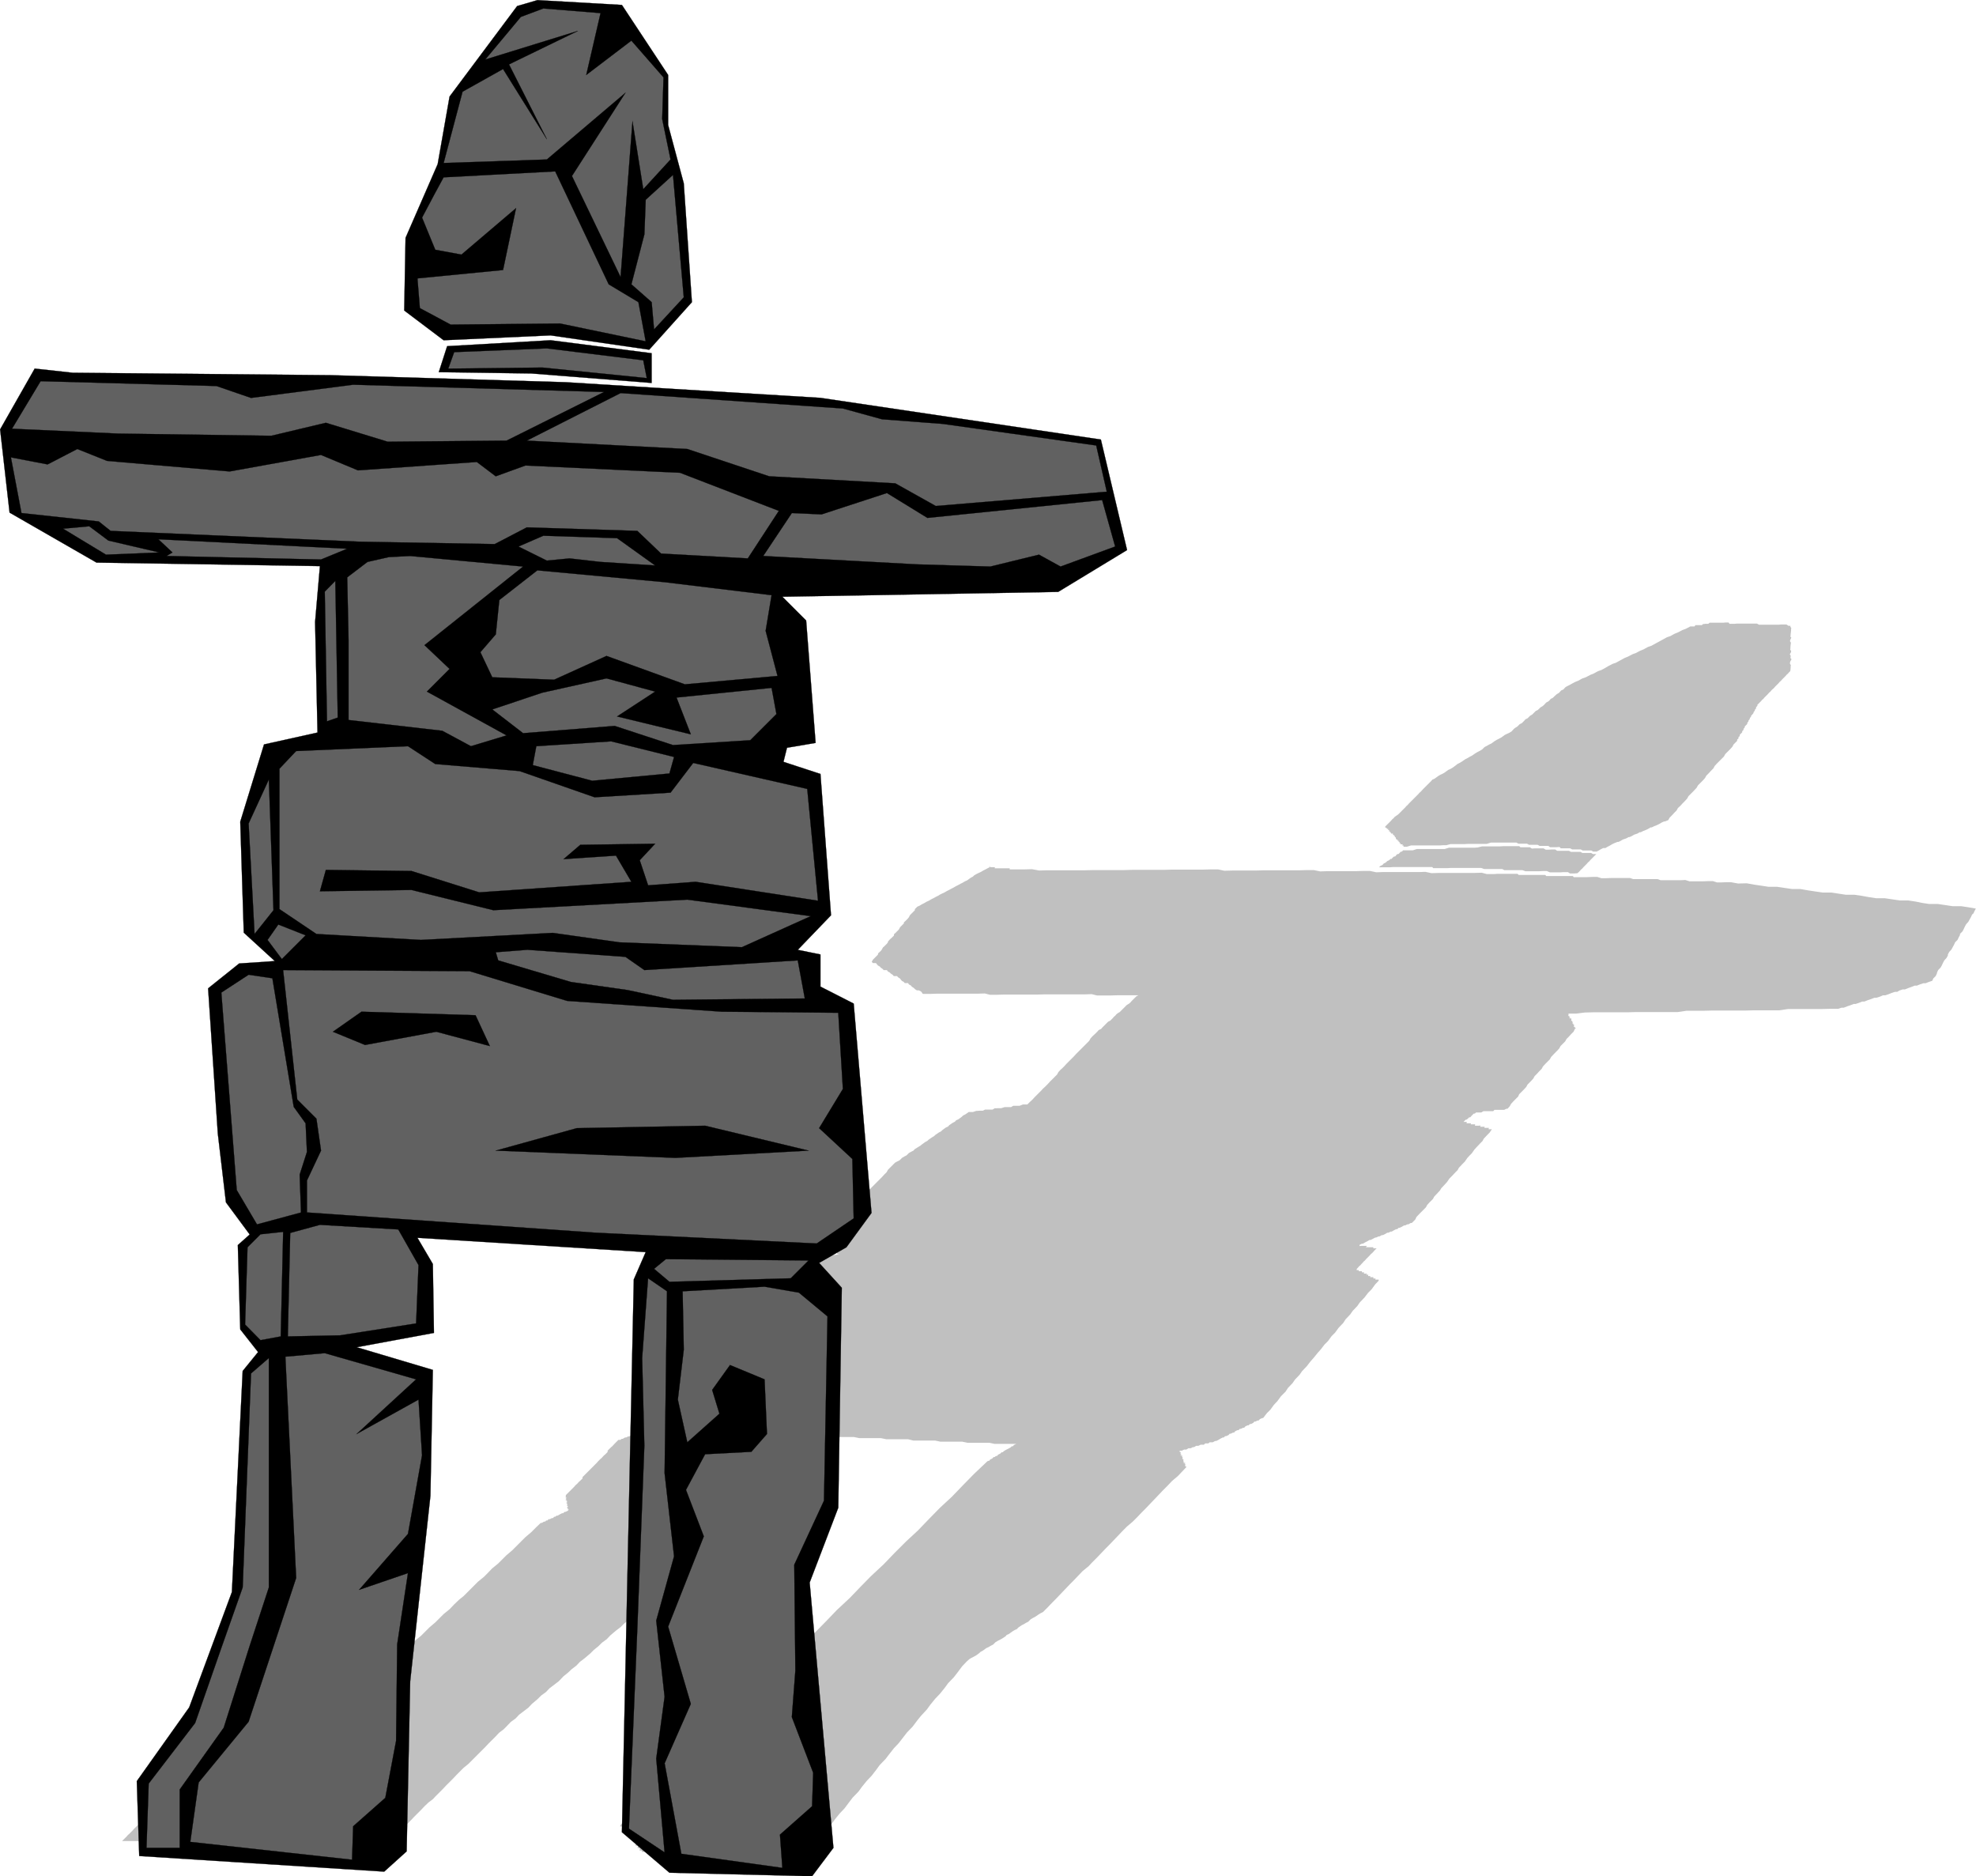
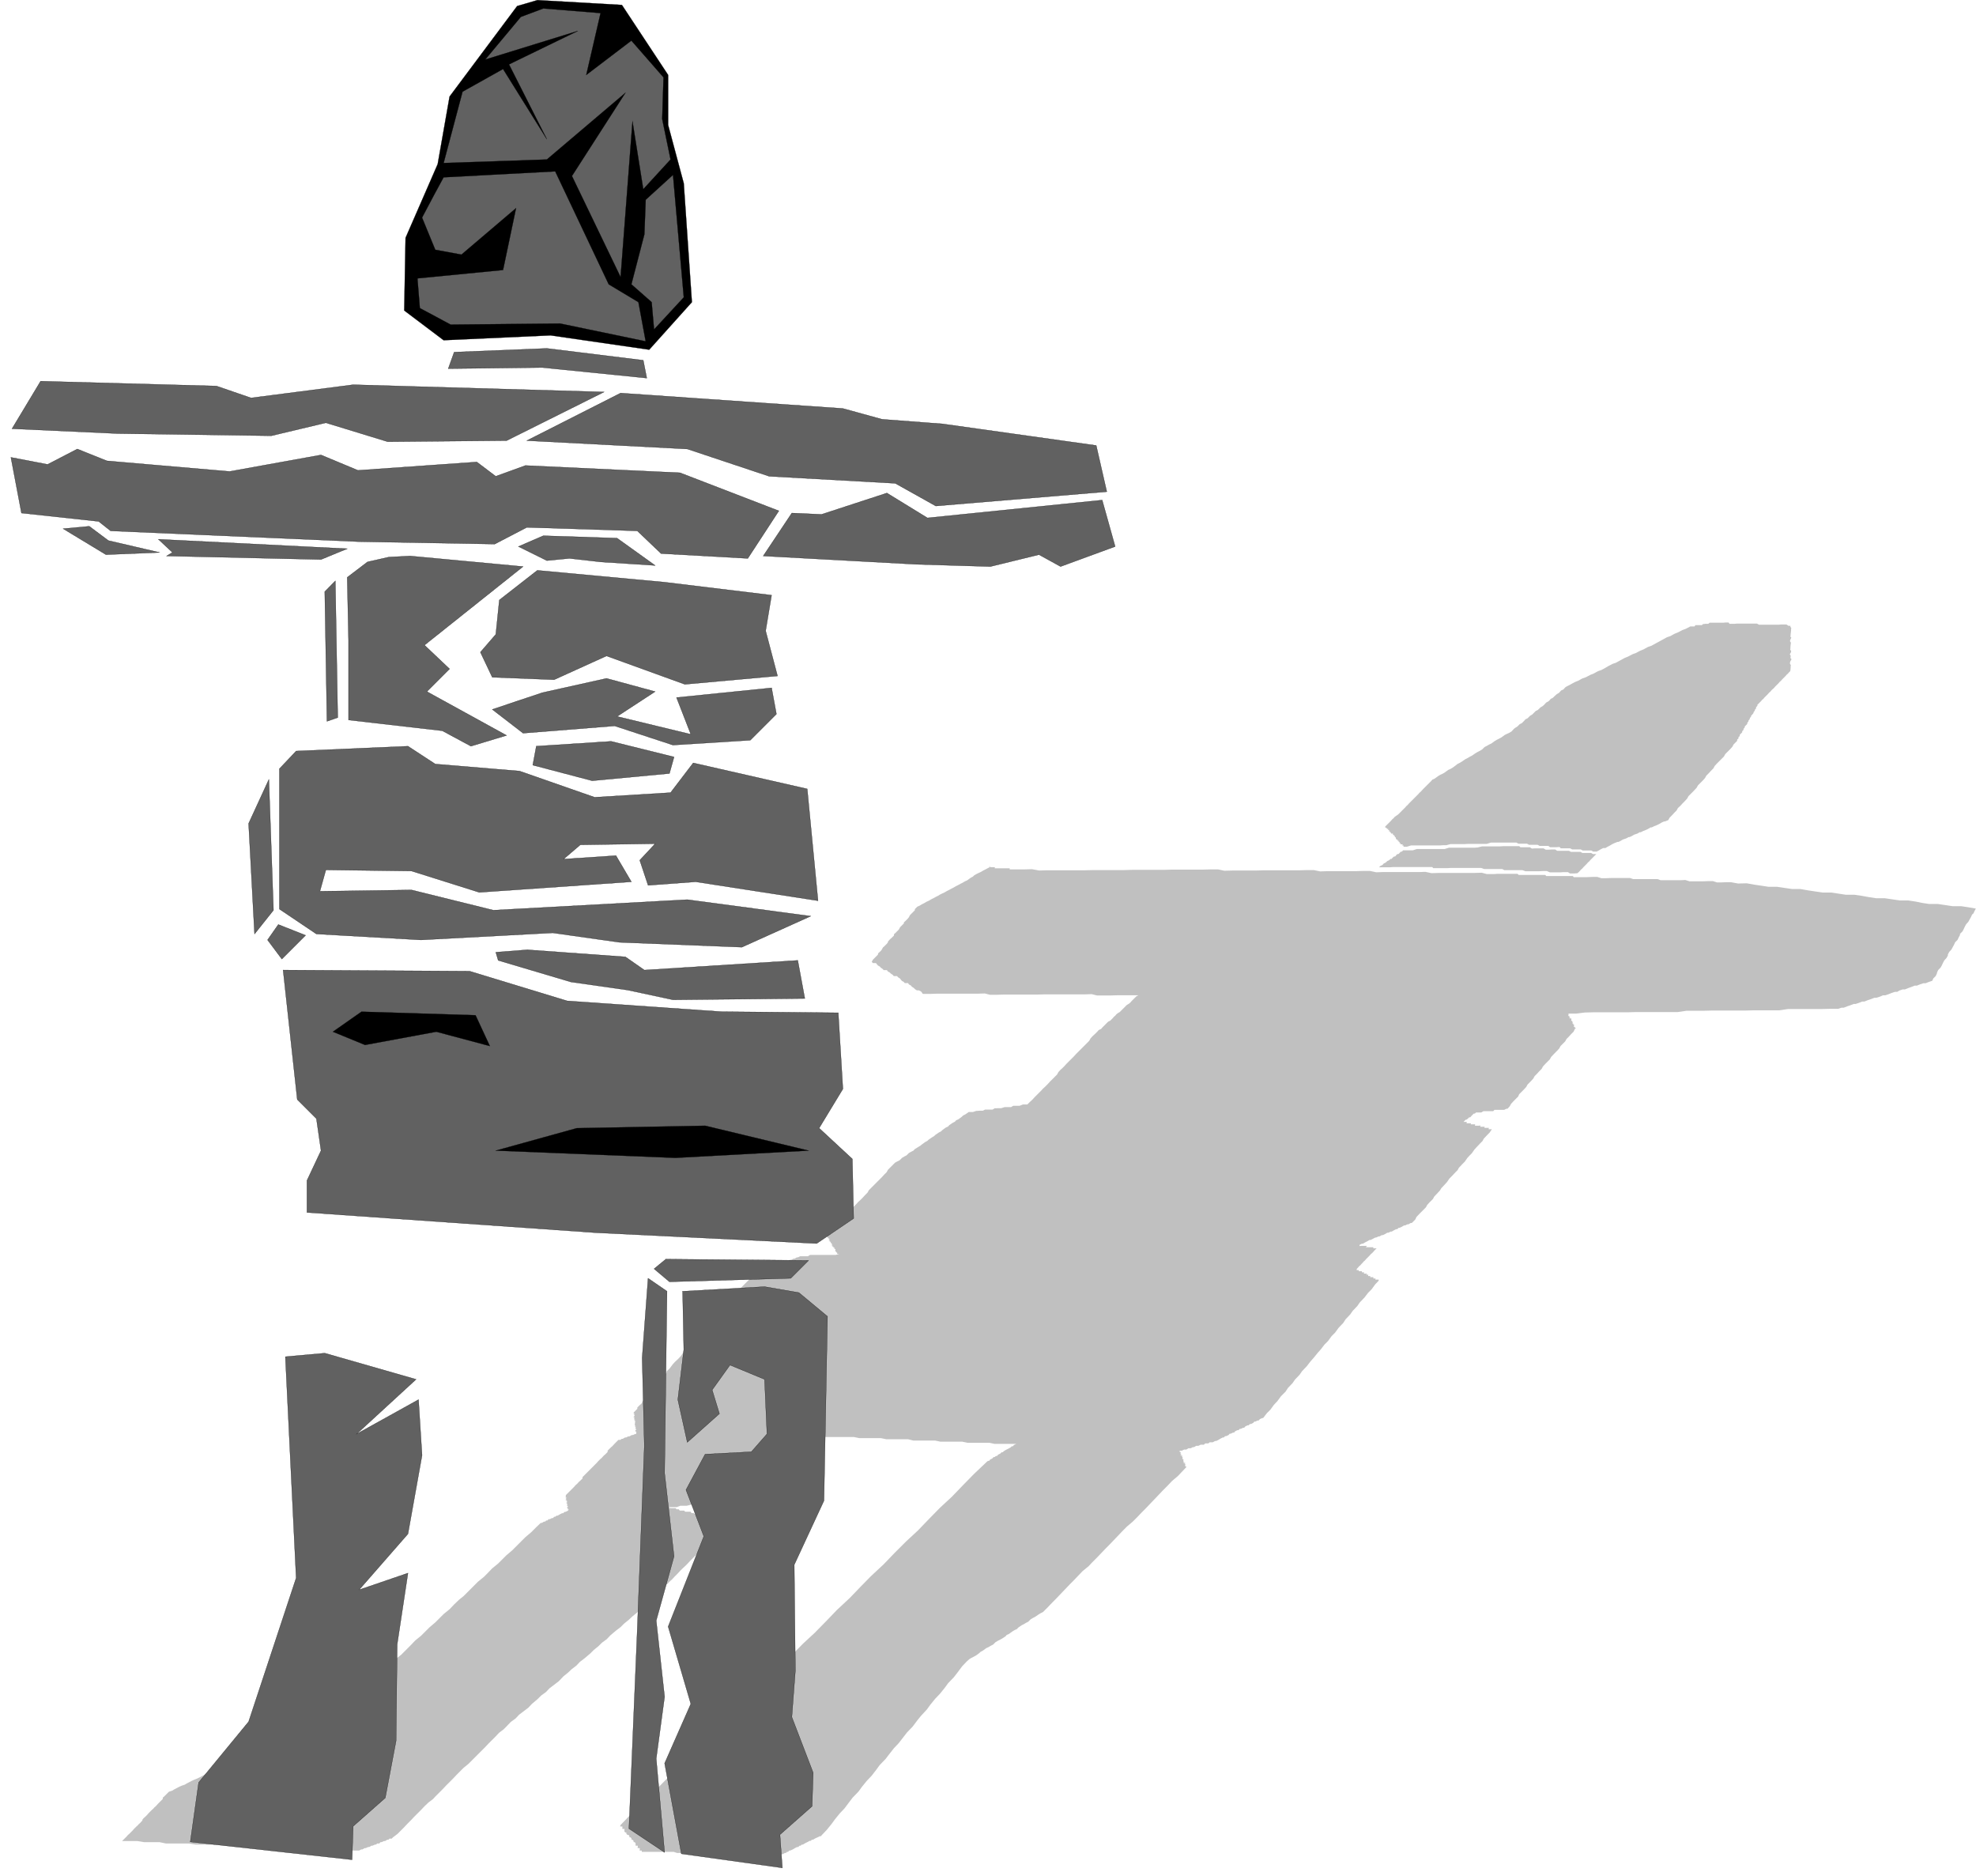
<svg xmlns="http://www.w3.org/2000/svg" viewBox="0 0 323.19 306.828" overflow="visible">
  <switch>
    <g>
      <g clip-rule="evenodd" fill-rule="evenodd">
        <path d="M276.46 102.44l-.756.396-.504.18-.756.396-.54.216-.72.396-.54.18-.72.396-.721.396-.396.216-.721.396-.539.18-.721.396-.54.216-.756.396-.504.18-.756.396-.54.216-.72.396-.721.396-.54.18-.756.396-.359.216-.721.396-.54.18-.72.396-.54.216-.756.396-.54.18-.72.396-.54.216-.72.396-.757.396-.18.18-.18.216-.396.18-.18.216-.18.18-.36.216-.396.36-.216.216-.359.18-.181.216-.18.18-.396.216-.36.396-.216.18-.36.216-.18.18-.216.216-.36.18-.396.396-.18.18-.36.216-.18.18-.216.216-.36.18-.18.216-.396.396-.359.18-.216.216-.181.18-.359.216-.217.18-.359.396-.36.216-.396.18-.36.18-.54.396-.396.216-.36.18-.36.216-.54.396-.396.18-.36.216-.359.18-.396.396-.36.216-.359.18-.36.216-.576.396-.359.18-.36.216-.36.18-.575.396-.36.216-.36.18-.216.18-.54.396-.359.216-.396.18-.54.396-.36.216-.396.18-.36.216-.54.396-.396.18-.18.216-.181.18-.396.396-.181.18-.216.216-.18.18-.216.216-.36.396-.216.18-.18.216-.181.18-.396.396-.216.216-.181.18-.18.18-.396.396-.18.216-.216.18-.18.216-.396.396-.18.18-.216.216-.181.18-.18.18-.576.396-.18.216-.216.18-.181.216-.396.396-.181.18-.216.216-.18.18v.18h.144l.181.216h.18l-.036.18h.181l-.036.216h.18v.18h.144v.18h.324v.216h.181l-.036.18h.18v.216h.144v.18l.145.216h.18l-.036.18h.181v.18h.144v.216h.18l-.035.18h.359l-.036.216.181-.036v.216h.504l.72-.216h4.716l.504-.036h.54l.685-.18h2.268l.54-.036h3.132l.685-.216h4.176l.324.18h1.403l.324.18h1.404l.324.18h1.403l.324.216h1.044l.504-.036.181.216h1.548l.324.18h1.403l.324.18h1.404l.323.18h.54l.36-.18.36-.216.359-.18h.36l.36-.216.359-.18.36-.216.36-.18.54-.216h.18l.359-.18.36-.216.54-.18.396-.216h.144l.396-.18.359-.216.54-.18.36-.216h.18l.36-.18.54-.216.359-.18.36-.216h.18l.36-.18.54-.216.36-.18.359-.216.396-.18h.144l.54-.216.216-.396.396-.396.359-.396.396-.396.216-.396.396-.36.359-.396.396-.396.359-.396.217-.396.396-.396.396-.396.54-.576.216-.396.396-.396.396-.396.359-.396.217-.396.396-.396.36-.396.396-.396.216-.396.36-.396.396-.396.396-.396.36-.36.216-.396.396-.396.396-.396.36-.396.216-.396.396-.396.181-.18v-.216l.216-.18v-.216l.216-.18v-.216l.18-.18.216-.216v-.18l.217-.216v-.18l.18-.18.036-.216.18-.18.216-.216v-.18l.181-.216.035-.18.181-.216.036-.18.18-.216.036-.18.18-.18.18-.216.036-.18.181-.216.036-.18.18-.216v-.18l.216-.216v-.18l.216-.216.18-.18.181-.18.18-.216.216-.18.181-.216.18-.18.216-.216.18-.18.181-.216.216-.18.18-.216.181-.18.216-.18.18-.216.18-.18.217-.216.18-.18.18-.216.216-.18.181-.216.18-.18.216-.216.181-.18.18-.216.216-.18.18-.216.181-.18.036-.18.035-.396v-.216l.036-.18-.144-.216v-.18l.036-.18.216-.396-.18-.216.035-.18v-.216l-.144-.18.216-.396v-.18l-.144-.216.036-.18v-.216l.035-.396.036-.18v-.18l-.144-.216.036-.18.18-.396-.144-.18.035-.216v-.18l.036-.216.036-.396v-.18l.036-.216-.144-.18v-.18h-.324l-.324-.216h-.864l-.359.036h-3.275l-.324-.18h-3.274l-.36.036h-.864l-.144-.216h-.504l-.36.036h-2.233l-.216.18h-.505l-.18.036h-.18l-.181.18h-1.046l-.18.216h-.685z" fill="silver" />
-         <path d="M275.81 103.59l-.36.216-.359.18h-.181l-.359.216-.36.18h-.18l-.36.216-.36.18-.396.216h-.145l-.396.18-.36.216-.359.18h-.181l-.359.216-.36.216h-.18l-.36.18-.36.216-.359.18h-.18l-.36.216-.36.18-.359.18-.181.036-.359.18-.396.216-.36.18h-.144l-.396.216-.36.18h-.18.359l.72-.216h.505l.54-.18h1.044l.54-.216h.504l.54-.216h.54l.684-.18h.36l.72-.216h.504l.54-.18h.504l.54-.216h.54l.72-.216h.324l.72-.18h.504l.54-.216h.54l.685-.216h.359l.721-.18h.323l.721-.216h.504l.54-.18.54-.036h-.36l-.54.216-.54.216h-.324l-.54.18h-.359l-.54.216h-.324l-.54.18-.54.216h-.359l-.54.18h-.181l-.54.216h-.323l-.54.216-.54.18h-.36l-.54.216h-.324l-.54.18h-.359l-.54.216h-.324l-.54.18-.54.216h-.36l-.54.216h-.323l-.54.18h-.36l-.54.216v.18l-.216.396.144.18-.036.216v.18l-.216.396-.036.216v.18l-.216.396-.036.18v.216l-.036.18-.216.396v.216l.145.18v.18l-.216.396-.036.216v.18l-.216.396-.036.18v.216l-.036.18-.216.396v.216l-.036.18-.216.396.144.18v.216l-.036.18-.216.396v.216-.216l-.145-.18.217-.396.036-.216v-.18l-.145-.18v-.216l.216-.396.036-.18-.144-.216v-.18l.036-.18.216-.396-.181-.216.036-.18v-.216l.036-.18.036-.396.036-.18v-.216l.036-.18-.145-.216.181-.36.035-.216v-.18l-.144-.216.036-.18.216-.396v-.18l-.144-.216v-.18l.035-.216h-.36l-.54.216h-.145l-.359.18h-.361l-.36.216h-.539l-.36.216h-.18l-.36.18h-.325l-.396.216h-.324l-.36.18h-.36l-.36.216h-.361l-.54.18h-.144l-.396.216h-.324l-.36.18h-.36l-.359.216h-.181l-.18.18-.36.216-.396.396-.36.18-.396.216-.181.18-.359.216-.396.396-.359.18-.181.216-.396.18-.36.396-.359.216-.217.18-.359.18-.181.216-.575.396-.36.18-.18.216-.396.18-.36.396-.359.216-.216.18-.36.216-.18.18-.576.396-.18.216-.36.18-.216.216-.36.18-.576.396-.18.18h3.132l.54-.216h4.14l.54-.036h3.456l.721-.216h4.14l.54-.216.54-.18.72-.216.72-.396.54-.18.54-.216.54-.18.721-.216.54-.216.54-.18.72-.396.72-.216.54-.18.54-.216.54-.18.684-.216.54-.18.54-.216.756-.396.54-.18.685-.216.54-.18.54-.216.54-.18.72-.216.72-.396.54-.18.54-.216.54-.216.72-.18.54-.216.54-.18-.359.18-.54.216-.576.396-.54.18-.54.396-.54.216-.576.396-.54.18-.359.216-.721.396-.54.18-.575.396-.505.216-.396.18-.72.396-.36.216-.72.396-.36.18-.756.396-.36.216-.54.18-.54.396-.539.216-.576.396-.54.18-.54.396-.54.216-.36.18-.756.396-.36.216-.72.396-.36.18-.216.396-.036.18-.035.396-.217.396-.18.396.144.216-.216.36-.036.396-.216.396v.216l-.036.36-.216.396.145.216-.216.396-.217.396-.036.36v.216l-.216.396-.036.396-.216.396.145.18-.217.396-.18.396.145.18-.217.396-.035.396-.217.396v.18l-.035.396-.217.396-.035.18-.036.396.396-.396.756-.576.576-.576.36-.396.756-.612.576-.576.396-.396.756-.576.576-.612.36-.396.756-.576.576-.612.396-.396.756-.576.576-.576.36-.396.756-.612.576-.576.396-.396.756-.576.576-.612.36-.396.756-.576.576-.612.396-.396.721-.576.576-.576.396-.396.756-.612.576-.576.396-.396.721-.576-.181.18-.18.18-.216.396-.18.216-.217.18-.18.216-.036.18-.18.216-.396.396v.18l-.216.18-.18.216v.18l-.216.216-.36.396-.036.18-.18.216-.216.18-.181.216v.18l-.216.216-.359.36-.036.216-.181.18-.216.216v.18l-.18.216-.396.396-.18.18-.036.216-.18.18-.216.216.18-.036.36-.18h.18l.216-.216h.145l.396-.18h.145l.359-.216.396-.18h.144l.396-.216.359-.18h.181l.359-.216h.181l.18-.18h.18l.36-.216h.18l.181-.18h.18l.36-.216h.18l.359-.18.181-.216h.18l.36-.18h.18l.18-.216h.181l.18-.18.216-.216v-.18l.216-.18.181-.216v-.18l.216-.216.18-.18h-.18l.18-.216.216-.18v-.216l.217-.18.18-.216.18-.18.036-.216.18-.18.181-.18h-.145l.181-.216.18-.18.036-.216.18-.18.18-.216.217-.18.18-.216.18-.18.216-.216.181-.18.18-.216.216-.18.181-.18.18-.216.216-.18.18-.216.181-.18.216-.216.18-.18.181-.216.216-.18.18-.216.36-.18.18-.216.216-.18.181-.216.18-.18.216-.18h-.18v-.216l.036-.18h-.181l.036-.216v-.18h-.144v-.216l.036-.18v-.18h-.181l.036-.216v-.18h-.144v-.216l.035-.18h-.18v-.18l.036-.216v-.18h-.144v-.216l.035-.18h-.18v-.216h-.144v-.18l.035-.18h-.18l.18-.216-.539.216h-.181l-.359.18h-.324l-.36.216-.396.18h-.145l-.54.216h-.18l-.36.18-.54.216h-.18l-.36.18h-.18l-.54.216h-.18l-.36.216-.54.18h-.18l-.36.216h-.144l-.54.18-.396.216h-.144l-.54.18h-.181l-.359.216-.36.18h-.359l-.36.216h-.18l-.36.18.18-.18.216-.216.36-.18.18-.216.36-.18.216-.216.181-.18.54-.396.216-.18.359-.216.181-.18.216-.216.36-.18.18-.216.36-.18.216-.216.18-.18.36-.216.18-.18.36-.216.216-.18.18-.216.36-.18.216-.216.36-.18.359-.396.216-.18.36-.216.18-.18.36-.216.216-.18.18-.216h-1.548l-.359.036.036-.216h-2.232l-.36.036h-.863l-.145-.216h-.72l-.324.036h-2.593l-.36.216h-.685l-.216.18h-.686l-.359.216h-.686l-.216.18h-.325l-.17-.07z" fill="silver" />
        <path d="M246.73 120.98h.54l.684-.216h5.041l.72-.216h2.773l.504-.036h1.728l.721-.18h.54l.504-.036h3.816l.721-.216-.036.396-.216.396-.036.396-.036.396-.216.396-.036.396-.216.36-.036.396-.216.396-.036.396-.216.396-.036.396-.036.18-.036.396-.18.396-.036.396-.216.396-.036.396-.216.36-.036.396-.216.396-.036.396-.217.396-.035.396-.217.396-.035.396v.18l-.036.396-.072.396-.18.396-.036.396-.216.36h.18l-.036.216h.18l-.035.18h.36v.216h.325v.18h.325v.18h.18l-.036.216h.541l-.036.18h.181l-.036.216h.36v.18h.145v.18h.18l-.216.216v.18l-.18.216-.217.18-.18.216h.18l-.216.18-.18.216-.18.18-.036.18-.18.216-.181.18-.036.216-.18.18-.216.216-.181.18h.181l-.181.216-.216.18v.216l-.18.18-.216.216-.18.18h.18-.864l-.36-.18h-.863l-.145-.216-.359.036h-.864l-.324-.216h-.864l-.18-.18h-.864l-.144-.18h-.864l-.324-.216h-.359l-.54.036h-.324l-.18-.216h-.864l-.324-.18h-.864l-.144-.18h-5.04l-.54.036h-5.905l-.504.036h-6.121l-.504.036h-.18l.036-.216h-.361l.036-.18h-.541l.18-.216-.144.036h-.18v-.216h-.506v-.18h-.144v-.216h-.505v-.18h-.325v-.18h-.361l.036-.216h-.18l.18-.18.216-.216.181-.18.216-.216.18-.18.181-.216.036-.18.18-.18.216-.216.18-.18.181-.216.216-.18.18-.216.036-.18.18-.216.181-.18h.863l.54-.216h2.627l.54-.216h2.592l.54-.18.54-.036h2.087l.54-.18.504-.036h2.087l.54-.18.504-.036.216-.18.36-.18.18-.216.216-.18.36-.216.18-.18.36-.216.216-.18.18-.216.36-.18.216-.216.18-.18.36-.216.18-.18.396-.396.36-.18.216-.216.359-.18.181-.216.216-.18.359-.216.181-.18.216-.216.36-.18.18-.216.36-.18.216-.216.18-.18.36-.216.18-.18.216-.216.36-.18h-.36l-.359.18-.54.216-.36.216-.54.18h-.36l-.359.216-.54.18-.36.216h-.359l-.36.18-.54.216-.36.18-.54.216h-.18l-.54.18-.54.216-.36.18-.539.216h-.181l-.54.18-.359.216-.54.18-.36.216h-.36l-.54.18-.359.216-.54.18h-.181l-.539.216-.36.18-.54.216h-.505v-.18h-1.371v-.216h-.866l-.18.036h-.325v-.216h-.36l.216-.18h-.181l.181-.216h-.145l.181-.18.18-.216h-.18l.216-.18v-.18l.216-.216h-.18l.18-.18h-.18l.216-.216.18-.18h-.18l.216-.216v-.18l.036-.216.18-.18.036-.18.18-.216h-.18l.216-.18h-.18l.36-.216.359-.18.216-.216h.145l.216-.18h.18l.181-.216h.18l.18-.18h.181l.18-.216h.18l.18-.18h.181l.216-.216h.18l.181-.18.359-.216.36-.18.216-.216h.145l.216-.18h.18l.18-.216h.181l.18-.18.36-.18.18-.036.216-.18.36-.18.18-.216h.18l.36-.18.18-.216h.15zM276.32 123.14l-.36.216-.18.18-.216.216-.18.18-.181.216-.216.18-.18.18-.181.216-.216.18-.18.216-.18.18-.217.216-.18.18-.18.216-.216.18-.181.216-.18.18-.216.216h-.181l-.18.18-.18.18-.216.216h-.145l-.216.216-.18.18-.36.18-.216.216-.36.18-.18.216-.36.18-.216.216-.18.18-.36.216-.18.18-.36.216-.216.18-.36.216-.18.18-.216.216-.36.18-.18.216-.36.18-.216.216-.36.18-.18.18-.18.216h-.181l-.18.18-.216.216v.18h.144l-.18.216h.361l-.217.18h.361l-.18.216h.325l-.181.18h.181l-.036.18h.36l-.18.216h.18l-.036.18h.181l-.036.216h.18l-.18.18h.18l-.216.216-.18.18-.181.18-.216.216h.181l-.181.18-.18.216-.216.18-.181.216-.18.18-.216.216-.18.18h.18l-.216.216-.181.18-.18.216-.216.18.396-.216h.145l.396-.18.36-.216.36-.18h.18l.36-.216h.18l.36-.18.359-.216h.181l.359-.18h.181l.359-.216.18-.18h.181l.359-.216h.181l.359-.18h.181l.359-.216.36-.18h.18l.36-.216.396-.18h.145l.216-.216h.18l.36-.18.36-.396.216-.396.396-.396.36-.396.396-.396.216-.396.359-.396.396-.36.396-.612.396-.396.396-.396.181-.396.396-.396.396-.36.359-.396.216-.396.396-.396.36-.396.216-.396.576-.612.396-.36.216-.396.36-.396.396-.396.396-.396.18-.396.396-.396.396-.396.216-.396.36-.396.576-.576.216-.396-.18.18h-.18l-.36.216h-.18l-.181.18h-.18l-.18.036-.36.18h-.18l-.181.216h-.18l-.36.18h-.18l-.36.216h-.18l-.36.18h-.18l-.36.216h-.18l-.359.18-.36.216h-.361l-.359.18-.36.216h-.18l-.36.16zM229.48 139.05l-.18.216h-.181l-.18.18-.216.216h-.181l-.18.18-.18.216h-.181l-.216.18-.18.216h-.18l-.181.18-.359.18-.217.216-.359.18-.18.216-.36.18-.216.216h1.763l.504-.036h6.443l.144.18h2.268l.54-.036h5.04l.504.18h2.953l.323.18h2.953l.504.18h2.269l.72-.036h.504l.504.216h1.729l.54-.036h.684l.324.216h.72l.504-.036.216-.18.181-.18.18-.216.216-.18.181-.216.18-.18.216-.216.18-.18.181-.216.216-.18.18-.216.181-.18.216-.216.18-.18.18-.18.217-.216h-.54l-.324-.18h-1.404l-.324-.18h-1.548l-.359-.18h-1.908l-.324-.216h-.504l-.54.036h-.504l-.36-.216h-1.368l-.54.036-.323-.216h-1.549l-.18-.18H245.9l-.54.036h-2.952l-.72.18-.504.036h-4.177l-.72.216h-4.536l-.684.216h-1.584z" fill="silver" />
        <path d="M230.13 139.63h3.995l.721-.216h4.499l.54-.036h2.267l.72-.18h.324l.54-.036h1.908l.144.216h.54l.504-.036h.864l.36.216h.863l.505-.036h.54l.323.216h1.404l.504-.036.145.216h1.943l.324.18h1.908l.324.18h1.907l.181.18h.144l-.18.216-.18.18-.217.216h.181l-.181.18-.18.18-.216.216h.18l-.18.18-.216.216-.181.18h.181-1.044l-.54.036h-.504l-.324-.216h-2.088l-.54.036-.324-.216h-1.548l-.54.036-.324-.216h-2.088l-.54.036-.324-.216h-2.088l-.324-.18h-2.952l-.54.036h-5.902l-.54.036h-6.083l-.324.036h-1.044.144l.217-.216.18-.18h.18l.181-.216.216-.18h.18l.18-.216.36-.18.18-.216h.181l.216-.18.18-.216h.17zM161.91 141.79l-.36.18-.396.216-.36.18-.36.216-.396.18-.36.18-.36.216-.18.18-.396.216-.54.396-.396.18-.36.216-.36.18-.396.216-.36.18-.36.216-.36.18-.396.216-.36.18-.36.216-.396.18-.36.18-.36.216-.36.18-.396.216-.36.18-.36.216-.396.18-.36.216-.36.18-.36.216-.396.18-.396.396v.18l-.396.396-.216.216-.18.18-.216.396-.18.216-.396.396-.216.18v.18l-.396.396-.216.216-.216.396-.18.18-.396.396-.216.18v.216l-.396.396-.216.18-.36.396-.036.181-.18.215-.396.396-.216.181-.216.396-.18.216-.396.36-.036.216-.18.18-.396.396-.216.216-.216.36.18.216h.504l.144.18.18.216.324.181.144.18.324.216.144.181h.54l.144.216.324.18.18.18.324.217.144.18h.54l.144.18.324.216.144.181.18.216.324.18.144.181h.54l.144.216.324.18.144.18.324.217.18.18.324.216h.324l.36.18.144.181.144.216h1.224l1.044-.036h6.66l1.224-.036.828.216h1.08l1.224-.036h5.401l1.224-.035h6.661l1.044-.036.864.216h2.268l1.225-.036h3.312l-.359.18-.216.217-.181.18-.216.216-.18.18-.181.217-.216.18-.359.216-.181.18-.216.217-.18.18-.181.18-.216.216-.18.181-.36.216-.216.18-.18.216-.216.181-.181.216-.18.18-.216.216-.36.181-.18.18-.216.216-.181.181-.216.216-.18.18-.181.216-.396.181-.18.216-.396.396-.396.36-.36.396-.216.396-.396.396-.396.396-.396.396-.18.18-.396.396-.396.396-.36.396-.396.396-.396.396-.396.396-.36.396-.396.396-.216.18-.36.396-.216.396-.396.396-.396.396-.396.396-.359.396-.396.396-.396.359-.181.217-.396.396-.396.396-.396.396-.36.396-.396.359-.396.396h-.72l-.54.216h-1.044l-.36.216h-1.044l-.576.181H162.7l-.36.216h-1.224l-.36.18h-.54l-.36.036h-.18l-.54.18h-.684l-.576.396-.36.18-.216.216-.54.396-.396.18-.18.216-.36.181-.576.396-.18.216-.396.181-.54.396-.216.216-.36.181-.576.396-.18.18-.36.217-.576.396-.18.18-.396.217-.54.396-.216.181-.36.216-.576.359-.18.217-.36.18-.396.216-.396.396-.36.18-.36.216-.396.396-.36.18-.396.216-.36.36-.396.396-.396.396-.216.396-.396.396-.36.396-.396.396-.396.396-.18.181-.396.396-.396.396-.396.396-.216.396-.396.396-.36.396-.396.396-.396.36-.18.216-.396.396-.396.396-.396.396-.396.396-.216.36-.36.396-.396.396-.396.396-.18.216-.396.396-.396.36-.396.396-.396.396-.36.396h.18l-.036.216h.18l-.036.181h.18v.18h.18l-.216.216h.18v.18h.18l-.036.217h.18l-.036.18h.18l-.18.216h.18l-.036.18h.18v.181h.18l-.036.216h.18v.18l-.036.216h.18l-.036.181h.18v.216h.36l-.576.18h-4.212l-.36.217h-1.26l-.36.18h-.18l-.36.216h-.18l-.36.18h-.18l-.396.217h-.324l-.216.18h-.18l-.36.216h-.18l-.36.18h-.36l-.36.217-.396.18h-.18l-.36.216h-.36l-.36.18h-.18l-.18.217h-.18l-.36.18h-.36l-.612.612-.18.396-.612.576-.396.396-.576.576-.216.396-.576.576-.396.396-.576.612-.216.359-.576.612-.396.396-.396.575-.396.396-.576.576-.396.396-.216.396-.576.612-.396.359-.576.612-.216.396-.576.576-.396.396-.576.576-.216.396-.576.612-.396.359-.432.612-.36.396-.612.575-.36.396-.432.576-.18.216-.216.18-.18.216v.181l-.216.216-.396.36-.18.216-.036.18-.18.216-.18.181-.396.396-.216.216v.181l-.18.216-.216.18-.18.181-.216.396-.216.216-.18.181-.18.216-.036.18-.18.216-.396.36-.18.216-.036.18-.18.217-.216.18-.396.396v.217l-.18.18-.216.216-.18.18-.036.181h.18l-.18.216h.18l-.036.18-.18.216h.18l-.036.181v.216h.18l-.216.18h.18v.216l-.036.181v.18l-.036.216h.18l-.18.181h.18l-.036.216v.18h.18l-.216.216v.181h.18l-.036.18v.216h-.18l-.36.18h-.18l-.396.217h-.18l-.36.18h-.18l-.36.216h-.18l-.216.18h-.324l-.396.396-.216.216-.36.396-.216.18-.396.396-.18.18v.216l-.396.396-.216.18-.36.396-.216.181-.396.396-.18.216-.396.396-.18.18-.216.216-.396.396-.18.18-.396.396-.18.18-.396.396v.216l-.396.396-.216.181-.18.216-.396.359-.18.217-.396.396-.18.18-.396.396-.216.216-.18.18v.217l-.036.18h.18l-.18.18h.18l-.216.216h.18v.181h.18l-.216.216h.18l-.18.18h.18l-.036.217v.18h.18l-.216.216h.18l-.18.18h.18l-.036.181h.18l-.18.216-.396.18h-.144l-.216.216h-.18l-.36.181-.36.216h-.18l-.216.18h-.18l-.18.216h-.18l-.36.181h-.18l-.216.216h-.18l-.18.18h-.18l-.36.216h-.18l-.792.757-.792.792-.936.792-.576.575-.792.792-.792.792-.936.793-.576.575-.792.792-.972.792-.756.792-.576.576-.972.792-.792.792-.756.756-.792.792-.756.612-.792.756-.756.792-.972.792-.576.576-.792.792-.936.792-.792.792-.576.576-.972.792-.756.792-.792.792-.756.756-.792.612-.756.792-.792.756-.756.396-.54.396-.576.396-.576.396-.576.396-.72.396-.576.396-.576.396-.576.396-.756.396-.54.36-.576.396-.36.217-.576.396-.756.396-.576.396-.576.36-.54.396-.576.396-.756.396-.576.396-.576.396-.54.396-.756.396-.576.396-.576.396-.54.396-.576.359-.756.396-.576.396-.576.396-.54.396-.576.216-.36.18-.756.396-.36.18-.576.216-.36.18-.756.396-.36.216-.576.18-.36.217-.756.359-.36.216-.576.181-.36.216-.756.396-.36.181-.576.216-.36.18-.576.396-.54.18-.396.216-.756.396-.36.18-.54.216-.396.181-.756.396-.36.216-.54.181-.396.18-.756.396-.36.217-.54.18-.216.216-.396.396-.18.18-.216.18v.216l-.396.396-.18.18-.216.217-.36.396-.216.18-.18.217-.216.18-.396.396-.18.181-.18.216-.396.396-.216.181-.18.216-.036.18-.36.396-.216.18-.18.216-.216.181-.396.396-.18.216-.18.181-.396.396-.216.18-.18.217-.18.18-.396.396-.216.217h2.52l1.08.18h2.52l1.044.216h3.78l1.08.18h3.78l1.044.181h3.78l1.08.216h2.34l1.08.18h3.78l1.044.216h3.78l1.08.181h3.96l.36-.181h.18l.36-.216h.18l.396-.18h.18l.36-.216h.18l.396-.181h.18l.18-.18h.36l.18-.216h.18l.396-.18h.18l.36-.217h.18l.18-.18h.36l.216-.216.756-.576.396-.396.576-.576.576-.612.576-.576.576-.612.576-.575.576-.576.576-.612.612-.576.756-.576.36-.396.612-.612.576-.576.576-.611.576-.576.576-.576.576-.612.576-.575.576-.576.756-.612.396-.396.576-.576.576-.576.612-.612.576-.576.576-.611.576-.576.576-.576.576-.612.756-.576.396-.396.756-.792.792-.576.576-.612.756-.575.756-.576.576-.612.936-.792.576-.576.792-.576.576-.611.756-.576.756-.576.756-.792.756-.612.612-.576.756-.575.576-.612.756-.576.936-.792.576-.576.756-.611.576-.576.792-.576.576-.612.936-.792.756-.576.576-.576.756-.611.612-.576.756-.612.576-.576.936-.792.396-.396.396-.396.36-.396.396-.36.396-.396.576-.612.396-.396.54-.396.396-.396.396-.36.36-.396.396-.396.576-.612.396-.396.396-.36.396-.396.36-.396.396-.396.396-.396.576-.612.396-.359.54-.396.396-.396.396-.396.36-.396.612-.612.36-.36.396-.396.396-.396.396-.396.36-.396.396-.396-.18-.181h-.324l-.18-.216h-.9l-.144-.18h-.36l-.18-.216h-.684l-.36-.181h-.72l-.144-.18h-.36l-.18-.216h-.864l-.18-.18h-.36l-.144-.217h-.9l-.144-.18h-.72l-.18-.216h-.36l-.144-.181h-.9l-.144-.18h1.224l.576-.216h1.044l.72-.18h.72l.36-.036.54-.181h1.26l.54-.216h1.26l.54-.18h1.26l.54-.216h1.08l.54-.181h1.224l.576-.216.18-.18.18-.216.216-.181.18-.18.18-.216.396-.396.216-.18.18-.216.18-.18.216-.217.18-.18.396-.396.18-.217.18-.18.216-.216.18-.18.396-.396.18-.18.216-.216.18-.181.18-.216.216-.18.216-.396.18-.216.18-.18.216-.181.18-.216.396-.396.18-.181.216-.216.18-.18.18-.216.216-.181h-.18l.18-.216h-.18l.18-.18h-.144l.18-.181h-.18l.18-.216h-.18l.216-.18h-.18l.18-.216h-.18l.216-.181h-.18l.18-.216h-.18l.216-.18h-.18l.18-.216h-.18l.18-.181h-.144l.18-.18h-.18l.18-.216h-.18 3.564l.864.18h4.608l.9.181h3.528l.864.18h3.564l.864.216h3.564l.864.18h3.564l.864.181h3.564l.864.18h3.565l-.396.18-.18.217h-.18l-.181.18-.396.216-.36.18-.36.217-.18.18h-.18l-.216.216-.36.18-.18.217h-.18l-.216.18h-.18l-.18.216-.36.18-.18.217h-.18l-.216.18-2.088 1.979-1.728 1.765-1.908 1.979-1.908 1.765-1.728 1.764-1.908 1.979-1.908 1.765-1.944 1.943-1.728 1.801-2.088 1.943-1.728 1.765-1.728 1.8-2.088 1.943-1.728 1.801-1.908 1.943-1.908 1.765-1.944 1.979-1.728 1.765-1.908 1.764-1.908 1.979-1.728 1.765-2.088 1.979-1.728 1.765-1.944 1.979-1.908 1.764-1.728 1.765-1.908 1.979-1.908 1.765-1.908 1.943-1.728 1.8-2.124 1.944-1.692 1.764-.036.217h.36v.396h.36l-.036.18v.217l.144.18h.18v.216l.18.18h.18l.144.217v.18h.18l.18.216-.036.18h.18l.18.217v.18h.18l.144.18v.397h.36v.216l-.036.18h.36v.217l-.036.18h.36v.216h5.22l.54.18h10.8l.54.217h5.94l.36-.217h.18l.18-.18h.18l.18-.216h.18l.396-.18.36-.217.36-.18h.18l.216-.216h.18l.18-.181h.18l.36-.216.36-.18.396-.216h.18l.18-.181h.18l.36-.216.396-.18.36-.18h.18l.18-.217.756-.792.792-.972.576-.792.792-.972.756-.792.756-1.008.576-.757.972-1.008.576-.792.792-.972.756-.792.756-.973.576-.792.972-1.008.576-.756.792-1.008.756-.792.756-.972.612-.792.936-.973.756-1.008.612-.756.936-1.008.576-.792.792-.973.756-.792.792-.972.576-.792.936-.972.612-.792.756-1.009.756-.792.396-.359.36-.216.36-.181.396-.216.54-.396.18-.181.396-.216.54-.396.396-.181.36-.216.36-.18.396-.396.36-.216.36-.18.396-.216.54-.36.181-.216.396-.181.54-.396.36-.216.396-.181.181-.216.575-.396.36-.181.36-.216.359-.18.396-.396.359-.216.36-.18.576-.396.36-.216.359-.18.792-.792.756-.792.576-.576.756-.792.756-.792.757-.792.575-.576.757-.792.756-.792.972-.792.54-.576.792-.792.756-.792.756-.792.576-.576.756-.792.756-.792.757-.792.575-.576.937-.792.792-.792.756-.792.576-.576.756-.792.756-.792.756-.792.576-.611.756-.756.756-.793.937-.791.576-.612.756-.792.036-.181h-.181v-.18l.036-.216h-.18l.18-.18h-.36l.18-.217h-.18l.035-.18v-.216h-.18l.036-.18v-.217h-.18l.18-.18h-.361l.217-.216h-.181v-.18l.036-.181h-.18v-.216h.36l.36-.18h.361l.359-.216h.361l.36-.181h.18l.36-.216h.36l.36-.18h.541l.216-.216h.505l.216-.181h.505l.396-.216h.18l.36-.18.359-.216.36-.181h.18l.181-.216h.18l.396-.18.18-.216h.18l.36-.181h.18l.18-.216.36-.18h.18l.217-.217h.18l.36-.18h.18l.18-.216.36-.18h.18l.216-.217h.181l.359-.18.181-.216h.18l.36-.18h.18l.18-.217.396-.18h.144l.612-.792.576-.576.576-.792.575-.611.576-.792.756-.757.396-.611.756-.792.396-.576.757-.792.396-.576.756-.792.612-.792.54-.612.612-.756.54-.612.611-.792.576-.575.576-.792.576-.576.576-.792.756-.792.396-.612.756-.792.396-.576.756-.792.396-.576.757-.792.611-.792.576-.576.576-.792.576-.611v-.181h-.541l.036-.18h-.361v-.216h-.505v-.181h-.361l.036-.216h-.361l.181-.18h-.541l.036-.216h-.361v-.18h-.505v-.181h-.361l.036-.216.181-.18.18-.217.216-.18.18-.216.181-.18.18-.217.216-.18.18-.216.181-.18.216-.217.18-.18.181-.216.216-.18.18-.181.18-.216.181-.18.216-.216h-.541v-.181h-1.226l.18-.216h-1.046l-.18.036.035-.216h-.18.18l.36-.181h.18l.36-.216.36-.18.359-.216h.181l.359-.181.396-.216h.144l.396-.18h.144l.396-.216h.18l.36-.181.359-.216h.181l.359-.18h.181l.359-.216.36-.181h.18l.216-.216h.145l.396-.18.36-.216h.18l.36-.181h.18l.36-.216h.18l.576-.576.18-.396.576-.612.396-.396.576-.576.216-.396.359-.396.576-.576.216-.396.576-.611.36-.396.216-.359.576-.612.359-.396.396-.575.396-.396.576-.612.36-.359.216-.396.576-.612.396-.396.396-.576.36-.396.396-.396.396-.576.359-.396.576-.612.396-.396.216-.396.54-.576.396-.396.396-.576h-.541l.036-.216h-.722l.036-.181h-.721l.036-.216-.181.036h-.72l.036-.216h-.721l.036-.18h-.722l.036-.217h-.541l.181-.18.18-.18.18-.036.216-.18.181-.181h.18l.18-.216.181-.18.216-.217h.18l.18-.18h.866l.36-.216h1.587l.216-.216h1.587l.36-.181h.18l.36-.396.216-.396.359-.396.396-.396.396-.396.181-.396.396-.396.396-.396.359-.396.217-.396.575-.575.36-.396.216-.396.396-.396.359-.396.396-.396.216-.396.36-.396.396-.396.36-.359.216-.396.576-.611.396-.396.36-.396.216-.396.396-.396.359-.36.217-.396.396-.396.36-.396.396-.396.181-.396.216-.216h-.181v-.18h-.18l.036-.18v-.217h-.145v-.18h-.18l.18-.216h-.144v-.18h-.18l.036-.217v-.18h-.361l.216-.18h-.18v-.216h-.181l.036-.181v-.216h-.18 1.404l1.439-.18 1.368-.036h5.615l1.224-.036h6.983l1.439-.216h2.772l1.404-.036h5.435l1.404-.036h4.175l1.44-.216h5.579l1.403-.036h1.225l.54-.18h.359l.54-.217.54-.18.54-.216h.324l.54-.18.54-.217h.359l.54-.216.54-.18.54-.216h.324l.576-.181.504-.216h.36l.54-.18.54-.216.54-.181h.359l.36-.216.54-.18h.359l.54-.216.504-.181.54-.216h.36l.54-.216.54-.18h.36l.54-.217.54-.18.18-.396.396-.396.181-.396.035-.181.181-.396.396-.396.217-.396.18-.396.216-.396.36-.396.216-.396v-.181l.216-.396.36-.396.216-.396.216-.396.18-.396.396-.396.18-.396.216-.396v-.18l.396-.396.216-.396.18-.396.217-.396.359-.396.216-.396.217-.396.18-.396.216-.18.181-.396.216-.396-1.225-.216-1.188-.18h-1.404l-1.188-.18-1.225-.18h-1.403l-1.188-.18-1.044-.216-1.188-.18h-1.403l-1.188-.18-1.224-.18h-1.404l-1.188-.18-1.188-.216-1.224-.18h-1.404l-1.188-.18-1.188-.18h-1.404l-1.224-.18-1.188-.18-1.225-.216h-1.368l-1.224-.18-1.188-.18h-1.403l-1.188-.18-1.224-.18-1.188-.216-1.403.036-1.188-.216h-.72l-.864.036h-.684l-.685-.216h-.684l-.9.036h-2.232l-.685-.216-.72.036h-3.312l-.504-.18h-3.996l-.504-.18h-3.132l-.864.036h-.684l-.684-.216h-.721l-.863.036h-2.269l-.144-.18h-4.356l-.144-.18h-4.356l-.18-.18h-3.276l-.54.036h-1.224l-.828-.216-1.224.036h-5.762l-1.224.036-1.008-.216-1.044.036h-5.942l-1.044.036-1.008-.216h-1.224l-1.225.036h-4.537l-1.188.036-1.044-.216h-1.044l-1.225.036h-5.904l-1.225.036h-3.816l-1.404.036-1.008-.216h-1.225l-1.403.036h-5.041l-1.225.036h-5.22l-1.224.036h-5.041l-1.404.036h-6.264l-1.225.036-1.188-.216-1.225.036h-2.416v-.18h-2.451l.036-.18h-.684l-.35-.2z" fill="silver" />
        <path d="M161.59 143.15l-.36.18-.396.216h-.18l-.36.18-.18.216-.396.18-.36.18h-.18l-.36.216-.18.18-.396.216-.36.18-.36.216h-.18l-.18.18-.396.216-.36.18-.36.216h-.18l-.216.18-.36.216-.36.18-.36.216h-.18l-.396.18-.18.216-.36.18-.396.18-.36.216h-.18l-.18.18-.36.216h2.592l.54-.036h.504l.324.216h1.044l.54-.036h4.176l.324.18h4.716l.504-.036h.54l.324.216h1.584l.684-.036h6.085l.72-.036h6.086l.72-.036h1.548l.504.216.864-.036h5.581l.396-.216h.864l.54-.18h.18l.324-.036h.54l.36-.18h.863l.54-.216h1.044l.396-.18h.864l.54-.216h1.044l.359-.216h1.404l.144.216h.36l.36-.036-.036.216h.683l.181.18h.504l.18.216h.324l.359-.036-.035.216h.719l.144.18h.54l.145.18h.863l.145.216h.54l.144.18h.684v.18h6.265l.54-.036h6.446l.684-.036h2.989l.72-.216h2.269l.684-.18.54-.216.72-.18.72-.216.721-.18.54-.036.54-.18.684-.216.72-.18.721-.216.54-.18h.54l.72-.216.72-.18.54-.216.684-.18.721-.216h.54l.54-.216.72-.18.72-.216.685-.18.72-.216h.36l.72-.18.72-.216.685-.18.54-.216.72-.18h.54l.72-.216h-2.628l-1.008-.18h-2.449l-1.224.036h-4.862l-1.224-.18h-2.413l-1.225.036h-4.897l-1.368.036-1.044-.216h-1.224l-1.225.036h-4.861l-1.404.036-1.008-.216-1.225.036h-4.717l-.72.216h-2.088l-.54.216h-1.548l-.721.18h-1.044l-.54.036h-.504l-.72.18h-1.404l-.72.216h-1.548l-.72.216h-1.908l-.721.18-.54.036h-.864l.036-.216h-.722l.036-.18h-.685v-.18h-.686v-.216h-.685l.036-.18h-.721l.035-.18h-.541l-.647-.216-.9.036h-5.218l-.864.036h-3.491l-.647-.18h-5.218l-.9.036h-3.455l-.684-.18h-4.355l-.73.04zM252.16 143.84l-.72.18-.54.216-.684.18-.721.216-.54.18h-.54l-.72.216-.54.18-.72.216-.685.18-.359.036-.721.18-.72.216-.54.18-.72.216h-.504l-.54.18-.72.216-.721.18-.54.216-.72.18h-.504l-.54.216-.72.18-.72.216-.54.18-.54.036-.721.18-.54.216-.684.18-.72.216h-.36l.504.18h4.716l.685.18h1.548l.864-.036h2.268l.684.18h4.717l.684.18h3.996l.72-.036.685.216h1.548l.72-.036h.504l.145.216h.359l.324.18h.36l.144.216.54-.036.145.216h.359l.324.18h.36l.144.216h.54l.324-.036.18.216h.504l.181.18h.323l.36.216h.324l.18.18h.504l.18.18h.324l.36.216h.324l.18.18h.864l.144.18h.54l.145.216h.54l.684-.036h1.224l.504.216h.54l.685-.036h3.673l.504.18h4.358l.504.18h3.673l.684-.036.36.216h1.548v.18h.361l-.036.216.18-.036h.181l.144.216h.18v.18h.325v.216h.18l.145.181h.361l-.036.18h.36v.216h.324v.18h.361l-.036.217h.18v.18h.504v.18h1.908l1.08-.18h1.548l.864-.036 1.08-.18h1.727l.9-.036 1.044-.18h1.584l.864-.036 1.08-.181h1.727l.864-.035h.72l1.044-.181h1.763l.864-.036 1.08-.18h2.412l1.08-.216h2.627l1.044-.216h-.18l.18-.18.216-.216v-.18l.18-.216.217-.18v-.216l.18-.18.18-.216h-.144l.18-.18.18-.216.036-.18.181-.216v-.18l.18-.216.216-.18v-.216l.18-.18.217-.18v-.216l.18-.18.036-.216.18-.18.181-.216.035-.18.181-.216h-.721l-.684-.18h-1.548l-.504-.18h-.721l-.684-.18h-1.369l-.684-.216-.72.036h-.685l-.684-.216h-1.405l-.684-.18h-.685l-.504-.18h-1.584l-.684-.18h-1.369l-.685-.18h-1.404l-.685-.216-.684.036-.504-.216h-1.584l-.504-.18h-2.807l-.323.036v-.216h-3.131l-.18.036-.144-.216h-2.447l-.36.036h-.144v-.216h-.686v-.18h-1.045v-.216h-.144l-.18.036h-.361l-.144-.216h-.866v-.18h-.865v-.18h-1.549l-1.044-.216-1.044.036h-2.269l-.863-.18h-3.313l-.828-.18h-2.268l-.864-.18h-3.312l-.828-.18h-3.313l-1.044-.18h-2.088l-1.224.036-.864-.216-1.044.036h-2.268l-.827-.18h-2.269l-.82-.18zM148.66 151.4l-.216.216v.18l-.216.18-.18.216-.036.18-.18.216-.216.18-.18.216-.036.18-.18.18-.216.216v.18l-.216.216-.18.181-.036.215-.18.181-.216.216v.18l-.216.181-.18.216-.036.18-.18.216-.216.181v.216l-.216.18-.18.18-.036.217-.18.18-.216.216-.18.181h1.224l.144.18h2.268l.324.216h.36l.36-.036h1.548l.18.216h.684l.54-.036h1.044l.144.217h1.224l.36-.036h.684l.324.216h.18l-.036.18h.36l-.18.217h.324l-.18.18h.36l-.216.18h.36l-.18.216h1.368l1.224-.036h2.448l1.044.181h4.897l1.008.18h2.449l1.224-.036h2.449l1.044.181h5.041l1.044.18h3.673l1.225-.036h1.224l1.008.216 1.225-.036h3.673l1.044.181h4.718l.684-.036h6.663l.685-.036h2.089l.504.216.72-.036h5.403l.359-.216h.361l.36-.18h.541l.359-.216h.181l.359-.181h.541l.36-.216h.36l.36-.18h.361l.359-.216h.505l.396-.217h.325l.359-.18h3.529l.504-.036h2.269l.323.216.54-.036h7.165l.504-.035.36.216h1.728l.54-.036h.181l-.216.216h.36l-.18.18h.325l-.181.217h.181l-.036.18h.18v.216l-.036.18h.181v.181h.144v.216h.18l-.18.18h.325v.216l-.036.181h.18v.216h.504l.54-.036h1.224l.144.216h.864l.54-.036h3.31l.36.181h4.714l.145.18h.863l.36-.18.396-.216.36-.181.36-.216h.18l.36-.18.359-.216.181-.181.396-.216h.145l.396-.18.36-.217.359-.18.36-.216.36-.18.359-.216.396-.181.359-.216.36-.18h.18l.36-.217.36-.18.18-.216.396-.18h.144l.396-.217.359-.18.36-.216.359-.18h.181l.359-.217-.323-.18-.324-.216-.54.036-.324-.216-.18-.181h-.504l-.324-.216h-.54l-.324-.18-.324-.181h-.359l-.324-.216-.36-.18h-.504l-.324-.18-.18-.217h-.504l-.36-.18-.323-.18h-.504l-.181-.216-.324-.18h-.504l-.359-.216-.324-.18h-.36l-.324-.18h-.504l-.359-.216-.324-.18h-.36l-.323-.18h-2.269l-.684-.18h-5.222l-.684-.18h-2.953l-.899.036h-2.269l-.504-.18h-5.401l-.504-.18h-2.592l-.396.216h-.506l-.359.18h-.902l-.18.216h-.685l-.396.216h-.685l-.36.18h-.541l-.36.216h-.36l.036-.216h-.181l.036-.18h-.18v-.216h-.325l.18-.18h-.36l.036-.18h-.181v-.216h-.325l.181-.18H222l.216-.216h-.18l-.54.036h-.684l-.721.18h-2.268l-.684.036h-.54l-.9.18h-1.729l-.54.036h-1.188l-.72.18h-1.225l-.54.036h-1.728l-.9.18h-1.728l-.54.036h-1.729l-.899.18v-.18h-.505v-.18h-.505v-.216h-.325v-.18h-.685v-.18h-.505v-.216h-.505v-.18h-.505v-.216h-.325v-.18h-.18l-.72.216h-1.368l-.54.18h-1.044l-.36.036-.72.18h-.864l-.72.216h-1.223l-.721.18h-.54l-.323.036-.721.18h-1.403l-.54.216h-.864l-.72.18h-.54l-.324.036h-.54l-.54.18h-2.088l-.72.036h-.505l-.504-.216h-1.224l-.54.036h-.684l-.324-.216h-1.909l-.54.036h-.684l-.324-.216h-1.224l-.721.036h-.504l-.504-.216h-1.044l-.72.036h-1.225l-.323-.216h-.685l-.504.036h-1.224l-.504-.216h-.541l.036-.18h-.541l.036-.18h-.72l.216-.216h-.72l.036-.18h-.54l.036-.18h-.54l.036-.216h-.504l-.396.216h-.324l-.396.18h-.324l-.396.216h-.504l-.36.18h-.36l-.36.216h-.36l-.36.18h-.18l-.18.036-.36.18h-.36l-.36.216h-1.764l.036-.216h-1.044l-.18.036-.144-.216h-1.224v-.18h-1.444z" fill="silver" />
        <path d="M149.42 158.81l-.036.18h.36l-.036.216h.18v.18h.324v.181h.324v.216h.324v.18h.18l-.036.216h.18l.144.181h.36v.18h.324v.216h.18l-.036.181h.18l.144.216h.36l-.036.18h.18l.144.18h.18v.217h1.368l.396-.217h3.996l.36-.035h2.088l.396-.181h.324-1.044l.036-.216h-.54l-.36.036h-.144l-.18-.216h-1.044l.036-.181h-1.044v-.18h-1.044l-.144-.216h-.864l-.18-.18h-.504v-.181h-.18l.036-.216h-.36l.036-.18h-.18l.036-.216h-.18v-.181h-.324l.18-.18h-.36l.216-.216h-.36l.18-.181h-1.188l-.396.217h-2.952zM219.8 160.44h.361l.36-.217h.505l.396-.18h.505l.36-.216h.541l.36-.181h.36l.181-.035.18-.181h.685l.396-.216h1.043l.144.216h1.043l.36-.036h6.979l.359-.035.145.216h1.404l-.036.18h.18v.216h.325v.181h.18l-.036.18h.181v.216h.359l-.036.18h.181l-.036.217h.18v.18h.325v.18h.18l-.036.216h.181l.18.181h.144v.216h.181l-.036.18h.18v.216h.181l-.036.181.036-.181h-4.392l-.144-.18h-3.852v-.18h-2.453l.036-.181H224.4l-.396.217h-1.407l.036-.217h-.361l-.18.036.036-.216h-.361l.036-.18h-.361v-.216h-.505v-.181h-.325v-.216h-.36l.036-.18h-.361l.036-.18h-.18zM266.56 156.69l-.18.18h-.181l-.359.216-.36.18-.396.217-.359.18-.36.18-.36.216h-.18l-.18.181-.36.216-.359.18h-.181l-.359.217-.396.18-.36.216-.359.18-.36.217h-.18l-.18.18-.36.216-.396.18h-.144l-.396.217-.18.18h-.18l-.36.216-.36.18-.359.217h-.18l.684.18h4.537l.504.18h3.852l.685-.036h.899l.505.217h.684l.9-.036h2.952l.685.18h4.537l.504.18h5.613l.359-.036h.684l.144.217h1.943l.359-.036h4.714l.359-.216h1.044l.36-.181h1.044l.36-.216h1.044l.396-.18.145-.036h.899l.36-.18h1.044l.36-.217h1.045l-.181.217h.181l.18-.036h.18l-.036.216h.361l-.036.18h.361v.216h.325v.181h.36l-.036.216h.181l.18-.036h.54l.36-.18h.323l.396-.216h.504l.54-.181h.54l.54-.216h.504l.36-.18h.359l.18-.036.54-.181h.505l.539-.216h.54l.36-.18h.54l.54-.216h.504l.54-.181h.54l.36-.216.18-.18h-.18l.18-.216.216-.181v-.216l.18-.18.036-.216.181-.181v-.216l.18-.18.036-.216.18-.181.181-.18h-.145l.18-.216.181-.18v-.217l.216-.18h-.18l.18-.216.18-.18.036-.217.18-.18v-.216l.217-.18v-.217l.18-.18.036-.216h-.9l-.864.036-1.044.18h-1.584l-1.08.216h-1.727l-1.08.216h-1.727l-1.08.217h-2.591l-1.08.216h-1.728l-1.08.216h-1.727l-1.08.18-.864.036h-1.763l-1.044.18h-.864l-.9.036-1.044.181h-1.763l-.864.216-.18-.18h-.18l.035-.217h-.18v-.18h-.325l-.18-.216h-.18l.036-.18h-.361l.036-.217-.36.036v-.216h-.18l.036-.18h-.361l.036-.217h-.36v-.18h-.18l.036-.216h-.361l.036-.18h-.36v-.181h-.144v-.216h-.54l-.504.216h-.719l-.36.181h-.36l-.54.216h-.683l-.54.216h-.54l-.54.18h-.683l-.54.217h-.36l-.54.18h-.504l-.54.216h-.719l-.54.216h-.504l-.54.181h-.36l-.54.216h-.683l-.54.18h-1.046l.18-.18h-3.318l-.181.036h-.18zM187.15 161.95h.541l.18-.181h.18l.181-.035h.18l.36-.181h.721l.36-.216h.505l.216-.18h.685l.36-.216h.541l.18-.181h-4.535l-1.044.036-.684-.216h-1.908l-.899.036h-1.908l-.685-.216-1.044.036h-3.671l-.864-.181h-4.534l-.828-.18h-2.808l-.863.036h-1.045l-.684-.216-.9.035-.18.181h.361l-.216.18h.18v.216h.144v.181h.181l-.216.216h.36l-.18.18h.325l-.181.18h.361-.18l-.217.217h-.324l-.217.18h-.505 1.549l.504.216.899-.036h6.806l.863-.036h2.989l.684.181h6.085l.721-.036h3.138zM194.1 162.31h-.325l-.36.217h-.18l-.396.18h-.144l-.396.216h-.144l-.396.18h-.324l-.217.217h-.36l-.181.18h-.36l-.36.216h-.18l-.18.18h-.361l-.18.217-.217.18v.18l-.18.217-.216.18-.396.396-.18.216-.18.181-.216.216-.181.18-.216.217-.18.18-.181.18-.216.216-.18.181-.18.216-.217.18-.18.216-.216.181-.36.396-.216.216-.18.181-.216.18-.181.216-.18.181-.216.216-.18.18-.181.216-.216.181-.18.216-.217.18-.18.216-.396.396-.181.18-.396.396-.181.18-.216.216-.359.396-.216.18-.181.216-.396.396-.181.18-.216.18-.359.396-.217.216-.18.18-.396.396-.181.216-.396.396-.216.18-.181.18-.396.396-.181.216-.18.18-.396.396-.217.216-.18.18-.396.396-.181.18-.216.216-.36.396-.216.18-.359.396-.217.216h1.584l.145.18h1.944l.144.18h2.484l.144.181h1.944l.323.18h2.268l.324.216h.359l.54-.036h.864l.324.217h.72l-.036.18h.541l-.18.18h.505v.216h.361l-.036.181h.36l-.216.216h.541v.18h.325v.181h.361l-.036.216h.865l.396-.216h.866l.359-.181h.722l.359-.216h.866l.396-.18h.325l.181-.036h.18l.36-.181h.901l.36-.216h-.36l-.144-.18-.324-.18-.18-.216h-.36l-.145-.181-.323-.216-.181-.18h-.323l-.181-.181-.324-.216-.144-.18h-.36l-.323-.216-.181-.181-.144-.18h-.36l-.324-.216-.18-.181-.144-.216-.36.036-.324-.216-.144-.18-.181-.217h-.323l-.36-.18-.144-.216-.145-.18h-.36l-.323-.181-.181-.216-.144-.18h.18l.36-.216.36-.181h.18l.36-.216h.18l.359-.18.396-.216h.18l.36-.181h.18l.181-.216h.36l.181-.18h.18l.36-.216h.18l.18-.181h.361l.216-.216h.144l.396-.18v-.181h-.18l.035-.216h-.18v-.18l.036-.216h-.18l.036-.181h-.181v-.216h-.18l.036-.18v-.18h-.325l.18-.217h-.18l.036-.18v-.216h-.361l.216-.18h-.18v-.217l.54-.18.937-.396.72-.217.72-.18.9-.396.54-.216.72-.18.9-.396.72-.217.72-.18.756-.396.721-.216.72-.18.899-.396.721-.216.54-.18.899-.396.721-.216.72-.18.899-.396.576-.216.685-.18.936-.396.72-.216.721-.18.72-.396.72-.216.721-.18.899-.396.72-.216.54-.18.9-.396h-1.548l-.504-.18h-2.809l-.324-.216-.539.036h-1.729l-.36-.216-.504.035h-2.268l-.324-.216h-.54l-.54.036h-1.224l-.324-.216h-1.224l-.504.036h-1.044l-.36-.216h-.686l-.359.216h-3.174l-.181.216h-1.406l-.181.18h-1.046l-.18.036-.4.19z" fill="silver" />
        <path d="M220.27 162.95l-.36.216h-.18l-.36.181h-.18l-.36.216h-.18l-.396.18h-.144l-.396.216h-.323l-.396.18h-.144l-.396.217h-.144l-.396.18h-.144l-.396.216h-.18l-.36.181h-.18l-.36.216h-.359l-.36.18h-.18l-.36.216h-.18l-.36.181-.18.035-.36.181h-.18l-.36.18-.18.036-.18.18-.396.181-.18.216-.181.18-.216.216-.18.181-.18.216h-.181l-.216.18-.18.216-.181.181-.216.216-.18.18-.18.18h-.181l-.216.217-.18.18-.181.216-.216.18-.18.217-.18.18h-.181l-.216.216h-.144l-.396.18h-.144l-.216.217h-.181l-.18.18h-.361l-.18.216h-.18l-.181.18h-.18l-.36.217h-.18l-.216.18h-.145l-.396.216h-.18l-.181.181h-.18.18l-.18.216-.036.18v.18l-.216.217h.18l-.18.18h.18l-.216.216v.18l-.18.217h.144l-.18.18h.18l-.18.216-.036.18h.18l-.18.217-.036.18-.18.18h7.16v.181h2.446l.54-.217h.54l.36-.18h.36l.359-.216h.504l.576-.181h.145l.576-.216h.504l.359-.18.36-.036.36-.18h.539l.54-.216h.181l.54-.181h.504l.396-.216h.181l.54-.18h.504l.359-.216h.36l.36-.181h.719l.144.181h.54l.145.18h.359l.145.216h.36l.323.18h.36l.144.217.36-.036.324.216h.359l.181.18h.324l.359.216h.324l.18.181h.324l.18.18h.504l.181.216h.359l.145.181h.54l.144.216.36-.036.144.216h.9l.144.18h3.167l.721-.216h2.627l.72-.216h2.772l.54-.18h1.08l.323-.036h1.404l.72-.18h1.764l.18-.217.216-.18h-.18l.18-.216.18-.18.036-.217.181-.18v-.216l.216-.181.18-.216h-.18l.216-.18.18-.216v-.181l.216-.18v-.216l.181-.18.216-.217h-.18l.18-.18.18-.216.036-.18.181-.217.035-.18.181-.216v-.18l.216-.181.18-.216.18-.18.217-.216.18-.181h.18l.181-.216.18-.18.216-.216.36-.181.18-.216.18-.18.217-.216.359-.181.181-.216.18-.18.216-.216h.18l.181-.181.18-.216.216-.18h.145l.216-.181.18-.216h-.54l-.324-.18h-1.584l-.323-.18h-2.088l-.324-.217h-1.08l-.504.036-.504-.216h-2.124l-.324-.18h-1.584l-.324-.181h-2.088l-.324-.18h-1.584l-.504-.18h-2.449l-.504-.181h-2.449l-.504-.216-.72.036h-1.728l-.505-.216-.72.036h-1.764l-.504-.216h-1.225l-.684.036h-.54l-.504-.217h-1.224l-.685.036h-.684l-.36-.216h-.67z" fill="silver" />
        <path d="M245.29 175.37l-.216.216-.18.181h.18l-.18.216-.217.18-.18.216h.18l-.18.181-.216.216-.18.18v.216l-.216.181-.181.216-.18.18h.18l-.216.18-.18.217-.181.18-.359.216h-.361l-.216.18h-.145l-.396.217h-.18l-.181.18h-.18l-.36.216h-.18l-.36.18h-.18l-.36.217-.359.18h-.181l-.18.216h-.361l-.359.18-.36.217h-.18l-.396.18-.359.216h-.181l-.359.181-.504.035h-1.943l-.54.181h-2.986l-.54.036h-1.043l-.54.18h-2.266l-.54.036h-1.403l-.72.18.036-.18h-.719v-.216h-.324l-.36.035.036-.216h-.54l-.18-.18h-.504l-.181-.216h-.504l-.18-.181h-.504l-.181-.18h-.504l-.18-.216h-.504l-.18-.18h-.504l-.181-.181h-.504l-.18-.216h-1.224l-.54.216h-3.347l-.54.216h-3.671l-.72.217h-3.167l-.54.18-.54.036h-1.548l.18-.216h-.18l.036-.181h-.361v-.216h-.18l.035-.18h-.18l.036-.18h-.18v-.217h-.361l.036-.18h-.18l.18-.216h-.325v-.181h-.18l.036-.216h-.181l-.18.036.18-.216h-.18l.036-.18h-.18l.035-.217h-.18.504l.396-.18h.504l.54-.216h.72l.36-.18h.54l.54-.217h.684l.36-.216h.54l.54-.18h.684l.396-.216h.505l.396-.181h.864l.359-.216h.864l.576-.18h.324l.359-.036h.181l.54-.18h1.043l.54-.216h.899l.54-.181h.864l.54-.216h1.043l.396-.18.323-.036h.72l.54-.181h.863l.54-.216h.54l.145.216h.72l-.036.181h1.08l-.036.18h.685l.18.216h.865l.18.181h.684v.18h1.044l-.035.216h.72l-.36.18h-.18l-.36.217h-.36l-.36.18h-.18l-.36.216h-.36l-.359.181h-.361l-.36.216h-.18l-.36.18h-.18l-.359.216h-.361l-.36.181h-.359l-.36.216h-.18l-.36.18h-.361l-.359.216h-.181l-.359.181h-.181l-.359.216h-.181.324l.181.18h1.043l.18.18h.683l.145.217h.899l.145.18h.719l.145.18h1.043l.18.216h.864l.18.181h.683l.181.18h1.043l.144.216h.72l.323.181v-.181l.217-.216h-.181l.181-.18.035-.216.181-.181h-.181l.181-.216.216-.18h-.18l.18-.217-.18.036.216-.216.18-.18h-.18l.18-.216.036-.181.18-.216h-.18l.216-.18v-.397l.216-.216v-.18l.217-.216-.181.036.181-.217.539-.18h.54l.505-.036h1.403l.72-.18h1.764l.504-.036.72-.18h2.808l.72-.217h2.303l.721-.216h2.267l.73-.21zM201.62 181.85h1.547l.36-.036h1.043l.576-.181h2.95l.359-.035h1.224l.54-.181h2.662l.323-.036h1.763v.217h1.043l.144.18h.54l.145.18h.899l.145.216h.863l.181.181h1.043v.18h1.043l.144.216h.54l.181.181h.504l-.181.18-.216.216h-.144l-.216.18-.181.216h-.18l-.18.181-.217.216-.359.18-.181.217-.359.18h-1.079l-.72.216h-2.626l-.54.216h-2.807l-.54.216h-2.626l-.54.181h-1.583l-.359.036v-.217h-1.044l.036-.18h-.899l-.145-.216h-.54l-.359.036-.145-.216h-.864v-.181h-.683v-.216h-1.043v-.18h-.864l-.18-.181h-.864l.181-.216.216-.18h.18l.18-.216.181-.181.216-.18.36-.216.18-.18.216-.217.18-.18h.181l.18-.216.22-.19z" fill="silver" />
        <path d="M158.17 184.55l-.36.396-.396.396-.576.576-.396.396-.576.611-.396.396-.396.36-.576.611-.396.396-.396.396-.576.576-.396.396-.576.575-.396.396-.36.396-.612.611-.36.36-.612.612-.36.396-.396.396-.576.575-.396.396-.576.576-.396.396-.396.396-.576.576-.396.396-.576.612-.396.396-.396.36-.576.612-.396.396v.18h.36l-.036.217h.18v.18h.144v.18h.36l-.036.216h.18v.181h.504v.216h.18l-.036.18h.18v.181h.324v.216h.18l-.036.18h.18v.216h.324v.181h.18l-.036.216.54-.036h3.168l.36.216h.504l.54-.036h3.708l.324.217.54-.036h4.212l.18.216.504-.036h3.708l.721-.18h1.404l.721-.036h3.169l.899-.181h.72l.685-.035h3.169l.899-.181h1.945l.72-.036h1.945l.9-.18h1.908l.36-.036h.36l.144.216h1.619l.145.181h1.762l.144.18h1.943l.18.216h1.583l.145.181h2.663l.324.18h6.697l.721-.036.323.216h3.709l.721-.036h2.448l.36.216h1.224l.685-.035h.54l.54-.181h.359l.54-.216h.36l.54-.18h.359l.54-.216h.36l.54-.181h.36l.54-.216h.359l.36-.18.54-.216h.36l.539-.181h.324l.576-.216h.324l.54-.18h.359l.54-.216h.36l.54-.181.36-.036.54-.18h.359l.54-.216h.36l.54-.18h.359l.54-.217h-.72l-.324-.18h-1.944l-.324-.18h-1.26l-.504-.181h-1.765l-.504-.216h-1.224l-.36-.18h-1.944l-.505-.18h-1.224l-.324-.181h-1.944l-.36-.216h-1.224l-.505-.18h-4.067l-1.225.216h-3.887l-1.08.216h-4.931l-1.08.216h-3.852l-1.26.216h-4.751l-1.26.217h-3.851l-1.08.216h-1.08l-.145-.216h-.359l-.54.036-.145-.217h-.864l-.18-.18h-.864l-.18-.216h-.36l-.504.036-.18-.216h-.864l-.18-.181h-.864l-.144-.216h-.9l-.144-.18h-.36l-.324-.181h-.719l-.324-.216h-.719l-.324-.18h-4.39l-.54.036h-10.044l-.36.036.216-.217.36-.18.18-.216.216-.18h.18l.18-.217.18-.18h.18l.216-.216.18-.18h.18l.18-.217.216-.18.36-.216h9.323l.54-.036h3.851l.18.18h.504l.181.217h.359l.145.18h.719l.144.216h.72l.144.18h.719l.145.181h.36l-.036.216h.719l.144.18h.72l.144.18h.719l.145.217h.359l.145.18h.54l.18.216.324-.036h1.584l.9-.18h2.304l.864-.036h.72l.9-.18h2.988l1.08-.216h3.673l1.08-.217h2.989l.9-.216h3.888l.899-.216h.864-.18l.216-.18h-.18l.18-.216h-.18l.216-.181h-.18l.18-.18h-.18l.18-.216h-.145l.181-.181h-.181l.181-.216h-.181l.217-.18h-.181l.181-.216h-.181l.216-.181h-.18l.18-.216h-.18l.216-.18h-.18l.18-.18h-.18l.18-.217h-2.447l-.36.217h-4.248l-.54.216h-1.224l.359-.216h.181l.359-.181h.181l.396-.216h.145l.396-.18h.18l.36-.216h.18l.36-.181h.18l.36-.216h.18l.36-.18h3.705l.504-.036h6.007l.54-.216h1.403l-.216.216h-.145l-.396.18h-.18l-.181.216h-.18l-.36.181h-.18l-.18.216h-.181l-.359.18h-.181l-.18.216h-.18l-.396.181h-.144l-.396.216-.359.18h.18l-.18.216-.217.181h.181l-.181.18-.18.216h.144l-.18.18v.217l-.216.18v.216l-.18.181h.144l-.18.216-.18.18h.18l-.216.216-.181.181h2.486l.54-.217h3.494l.396-.216h1.225l.323.216h1.945l.324.181h1.26l.504.18h1.225l.323.216h.721l.54-.036.504.217h1.224l.36.18h1.224l.324.18h1.224l.54.216h1.225l.323.181h1.261l.504.18h1.224l.36.216.359-.396.396-.396.18-.396.396-.396.396-.396.18-.396.396-.396.396-.396.181-.396.396-.396.181-.18.396-.396.18-.396.396-.396.396-.396.181-.396.396-.396.36-.396.216-.396.396-.396.18-.18.216-.396.36-.396.396-.396.396-.396.18-.396.396-.396.359-.396.216-.396.396-.36.359-.396.036-.217-.323-.18h-.54l-.36-.216h-.684l-.324-.18h-.54l-.324-.181h-1.26l-.324-.216h-.504l-.36-.18h-.684l-.36-.181h-.504l-.36-.216h-1.224l-.324-.18h-.54l-.504-.18h-.54l-.323-.217h-.54l-.505-.18h-1.044l-.323-.18h-.721l-.323-.216h-.54l-.324-.181-.36.216h-.18l-.216.181h-.145l-.216.216h-.18l-.36.18-.36.181-.18.035-.18.181h-.18l-.36.18-.36.216h-.18l-.216.181h-.145l-.216.216h-.18l-.36.18-.359.216h-.181l-.18.181h-.18l-.36.216-.396.18-.359.216h-.181l-.54.181h-.683l-.36.036h-3.166l-.54.18h-1.043l-.54.036h-2.626l-.54.18h-1.402l-.54.036h-1.043l-.181-.216h-.323l-.181-.181h-.54l-.144-.216h-.36l-.324.036-.18-.216h-.36l-.144-.18h-.36l-.323-.217h-.36l-.145-.18h-.719l-.144-.18h-.36l-.144-.216h-.54l-.145-.181h-.359l-.181-.216-.324.036-.18-.216h-.683l-.36-.181h-.324l-.18-.216h-.683l-.54.036-.145-.216h-2.987l-.18-.18h-3.31l-.36-.181h-2.987l-.144-.18h-1.763l.035-.18h-.36l.036-.217h-.361v-.18h-.18l.036-.216h-.361l.18-.18h-.325v-.181h-.36l.036-.216h-.181l.036-.18h-.36l.18-.216h-.505v-.181h-1.584l-.721.216h-6.12l-.721.217h-5.112l-.54.035h-1.044l-.9.181h-1.728l-.216.216h-.18l-.36.18h-.18l-.18.217h-.36l-.18.18h-.18l-.396.216h-.144l-.216.18h-.18l-.36.217h-.18l-.18.18h-.18l-.36.216h-.18l-.25.25zM155.47 185.56l-.216.18-.36.216-.36.18-.396.217-.18.18-.36.18-.396.216-.36.181-.18.216h-.18l-.216.18-.36.216-.18.181h-.18l-.36.216-.216.18-.36.216-.36.181-.396.216-.18.18h-.18l-.18.216-.396.181-.18.18h-.18l-.36.216-.216.181-.36.216-.396.396-.36.396-.396.396-.396.36-.216.396-.396.396-.396.396-.18.216-.396.396-.396.36-.18.396-.396.396-.396.396-.396.396-.396.396-.36.396-.036.18-.396.396-.396.396-.36.396-.396.396-.396.396-.216.396-.396.396-.396.396-.18.181-.396.396-.396.396-.18.396-.396.396-.396.396-.396.36.36-.181h.18l.216-.216h.18l.18-.18h.18l.18-.18h.36l.216-.217h.144l.216-.18h.18l.36-.216.36-.18h.18l.396-.217.36-.18h.18l.18-.216h.18l.18-.18h.18l.396-.217.36-.396.612-.576.36-.396.396-.396.396-.396.576-.576.396-.396.216-.396.396-.396.576-.576.396-.396.36-.396.396-.396.396-.396.396-.575.396-.396.396-.396.396-.396.576-.576.396-.396.36-.396.216-.396.612-.576.36-.396.396-.396.396-.396.396-.396.576-.576.396-.396.216-.396.36-.396.64-.58zM141.5 201.26h-.18l-.18.181h-.18l-.396.216h-.144l-.216.18h-.18l-.18.216h-.18l-.18.181h-.18l-.216.216h-.18l-.18.18h-.18l-.36.216-.036.181h.18l-.18.216.18-.036-.216.216h.18l-.18.18h.18l-.036.217h.18l-.18.18h.18l-.036.216v.18h.144l-.18.181h.18l-.18.216h.324l.396-.216h.18l.18-.181h.36l.18-.18h.18l.36-.216.396-.18h.144l.396-.217h.18l.18-.18h.36l.18-.216h.18l.36-.18h.18l.396-.217h.18l.18-.18h.36l.18-.216h.18l.36-.18h-.684l.18-.217h-.72l.036-.18h-.54l.036-.18h-.72l.216-.216h-.72l.18-.181h-.684zM187.11 164.29h-.18l-.181.216h-.36l-.216.18h-.145l-.396.217h-.181l-.18.18h-.361l-.18.216h-.18l-.36.18-.396.396-.396.396-.36.396-.611.576-.36.396-.396.396-.396.396-.576.576-.396.396-.217.396-.396.396-.36.396-.575.576-.396.396-.396.396-.396.396-.396.396-.576.576-.36.396-.396.396-.396.396-.396.396-.576.576-.396.396-.216.396-.36.396-.611.612-.36.36-.396.396-.396.396-.396.396-.576.612.359-.216h.722l.18-.216h.902l.575-.576.396-.396.36-.396.432-.576.36-.396.396-.396.576-.576.396-.396.396-.396.576-.612.396-.359.396-.396.576-.612.359-.396.396-.396.575-.575.396-.396.396-.396.396-.576.396-.396.396-.396.576-.576.396-.396.396-.396.576-.576.359-.396.396-.396.576-.612.396-.396.396-.36.575-.612.41-.43zM179.01 203.67h.323l.36.181h3.528l.144.216h.54l.54-.036h2.448l.18.216h1.044l.54-.036h2.448l.18.216h1.944l.504-.036h.18l-.18.217h.361l-.217.18h.541l-.18.216h.325l-.18.18h.36l-.036.217h.361l-.18.18h.36l-.036.18h4.069l1.08-.18.684-.036h3.025l1.08-.18h2.268l.721-.036h.72l1.044-.18h3.024l.864-.036.9-.181h3.888l.9-.216h1.584l-.181.181-.216.216v.18l-.18.216-.216.181v.216l-.181.18-.216.216-.18.181h.18l-.18.216-.216.18-.181.18h.181l-.181.217-.216.18-.18.216v.18l-.216.217-.181.18-.035.216-.181.18-.18.217h-9.904l-.684.035h-7.239l-.899.217h-2.665l.036-.217h-.181l-.18.036h-.72l-.145-.216h-1.081l.036-.18h-1.44l.035-.216h-.54l-.18.036h-.504v-.217h-1.045l-.18-.18h-1.584l-.145-.18h-1.799l.036-.216h-1.763l-.181-.181h-1.584l-.144-.18h-1.224l-.18-.216h-.719l-.145-.181h-.719l-.144-.18h-.72l-.144-.216h-.36l-.144-.18h-.72l-.144-.217h-.36l-.54.036-.144-.216h-.719l-.145-.18h-.359l-.181-.216h-.683l-.18-.181h-.684l-.18-.18h-.684l-.18-.216h-.18l.216-.181.18-.216h-.18l.18-.18.216-.216h-.18.361l.359-.181h3.896l.359-.216h.711z" fill="silver" />
        <path d="M137.54 205.97h.864l1.08-.035h4.572l.684.18h10.44l.864-.036h10.224l1.08-.036.144.216h.54l.324.181h.54l.324.216h.359l.324.18h.54l.324.181h.359l.36.216h.504l.36.18h.323l.36.18h.504l.36.217h.36l.323.18h.54l.324.216.54-.036.144.216h.54l.324.181h.54l.145.216h.54l.359.18h.504l.181.18h1.403l.504.217h2.305l.863-.036h.721l.504.216h2.483l.721-.036.504.216h3.168l.54.181h3.852l.721.18h2.988l.504.18h8.317l.54-.036h5.797l.36.181h6.013l-.216.18-.181.216-.396.396-.18.18-.181.216-.396.396-.181.18v.216l-.216.181-.359.396-.217.216-.18.181-.36.396-.216.18v.217l-.18.18-.396.396-.181.217-.216.18-.36.396-.216.216-.18.18-.18.396-.217.18-.18.216-.18.18-.396.396-.18.216-.18.18-.217.396-.216.216-.18.18-.36.217-.359.18-.36.216-.396.18-.359.217-.36.18-.359.216-.36.18-.396.217-.359.18-.36.216-.36.18-.359.181-.396.216-.359.18-.36.216-.36.181-.396.216-.36.18-.359.217-.36.18-.36.216h.181l-.036.18h.18v.217h.18l-.035.18h.18v.216h.18l-.036.18h.181v.181l-.036.216v.18h.18v.216h.18l-.035.181h.18v.216h.18l-.036.18h.181v.216h.18l-.036.181h.18v.216h.181l-.036.18-.18.181v.216l-.181.18-.216.216-.18.181-.181.216-.216.18-.18.216-.18.181-.181.216-.216.18-.18.216-.181.181-.216.216-.18.18-.18.216-.216.181-.181.18-.18.216-.18.18-.217.217-.18.18-.18.216-.216.18-.181.217-.18.18-.18.216-.217.18-.18.217-.18.18-.216.216v.181l-.181.18h-.18l-.54.216h-.18l-.36.18h-.18l-.396.217h-.325l-.396.18h-.18l-.36.216h-.18l-.36.18h-.361l-.359.217h-.181l-.359.216h-.361l-.36.18h-.18l-.54.18h-.18l-.396.217h-.324l-.396.18h-.18l-.36.216h-.18l-.36.18-.864-.18h-5.688l-.864-.18h-4.464l-.864-.181h-5.688l-.864-.18h-4.428l-.864-.18h-4.464l-1.044-.181h-4.428l-1.224-.18h-2.844l-1.404-.216h-1.404l-1.44.036-1.224-.216h-3.024l-1.224-.181h-2.844l-1.224-.18h-2.988l-1.224-.18h-2.844l-1.404-.217h-1.44l-1.404.036-1.224-.216h-3.024l-1.224-.18h-1.404l-1.26-.18h-2.988l-1.224-.181h-2.844l.18-.216.216-.18.18-.216.18-.181.216-.18.18-.216.216-.181.18-.216.18-.18.216-.216.18-.181.216-.216.18-.18.18-.216.216-.181.18-.18.216-.216.18-.181.18-.216h.18l.216-.18h.144l.216-.216h.18l.18-.181.396-.216.36-.18.18-.216h.18l.216-.181h.144l.216-.216.36-.18.36-.18.216-.217h.18l.18-.18h.18l.18-.216.396-.18.36-.217.216-.18h-.18l.18-.216.18-.18.216-.217v-.18l.216-.18.18-.216.18-.181.036-.216.18-.18.216-.216.18-.181.18-.216h-.18l.216-.18.18-.216.216-.181v-.18l.216-.216h-.18v-.181h-.18l.216-.216h-.36l.18-.18h-.18l.036-.216h-.18l.18-.181h-.18l.036-.216h-.18v-.18h-.18l.216-.18h-.18v-.217h-.18l.216-.18h-.18l.396-.396.18-.396.612-.576.216-.396.36-.396.396-.396.216-.396.576-.576.216-.396.396-.396.396-.396.216-.396.576-.576.216-.396.36-.396.396-.396.216-.396.576-.575.216-.396.396-.396.396-.396.396-.576.396-.396.216-.396.36-.396.396-.396.396-.576.396-.396.216-.396.396-.396.216-.396.59-.59z" fill="silver" />
-         <path d="M145.6 210.44h4.068l.324.18h6.372l.54-.036h1.764l.324.216h2.808l.72-.036h1.08l-.216.217h.18l-.18.18h.18l-.216.216h.18l-.18.18-.036.217v.18l-.18.216.144-.036-.18.216h.18l-.18.181-.216.216h.18l-.18.18h.18l-.216.216v.397l-.216.18h.18l-.18.216h.18l-.216.181h-.18l-.144-.181h-.9l.036-.216h-.9l.036-.18h-.9l.036-.216h-.36l-.18.036h-.54l-.144-.217h-.72l-.144-.18h-.72l-.144-.216h-.9v-.18h-.684l-.54.216h-1.44l-.54.18h-1.044l-.54.216h-1.44l-.54.181h-1.044l-.576.216h-1.404l-.54.216h-1.044l-.576.18h-1.584l.036-.18h-.54v-.216h-.504v-.181h-.54l.036-.18h-.72l.216-.216h-.54v-.18h-.684v-.217h-.18.18l.396-.18h.324l.216-.216h.36l.36-.18h.36l.18-.181h.18l.18-.036.36-.18h.18l.36-.216h.36l.36-.18h.18l.396-.181.18-.036.36-.18h.18l.36-.18h.36l.36-.22zM167.92 222.93h2.485l.9-.216h6.554l.504-.036h7.814l.9-.216h1.945l.144.216h.54l.324.181h1.08l.324.18h.54l.359.216h.504l.36.181h1.044l.36.216.504-.036.359.216h.54l.145.18h1.08l.324.217h.539l.324.18h.54l.36.18h1.044l.36.216h.504l.359.181h.54l.324.216h.54-2.845l-.721.18h-2.845l-.54.036h-1.404l-.9.18h-4.61l-.899.217h-4.61l-.899.216h-4.788l-.685-.181h-6.37l-.684-.18h-6.226l-.684-.18h-6.372l-.684-.181h-3.744.54l.54-.18h.36l.72-.216h.72l.72-.18h.72l.54-.217h.54l.54-.18h.36l.54-.036.54-.18h.36l.54-.216h.864l.576-.181h.864l.54-.216h.54l.54-.18h.719l.72-.216h.36l.54-.181h.9zM134.8 206.95h-.72l.216-.181h-1.944v-.216h-.504l-.18.036h-.36l-.36.18h-.36l-.36.181-.18.036-.396.18h-.36l-.36.18h-.18l-.36.216h-.36l-.36.181-.18.036h-.18l-.18.18h-.36l-.36.18h-.36l-.396.217h-.144l-.396.18-.576.612-.396.575-.792.792-.396.576-.792.792-.396.576-.576.612-.792.792-.396.576-.576.575-.612.792-.576.612-.432.576-.756.792-.612.576-.576.792-.576.576-.432.576-.756.792-.432.611-.576.576-.612.792-.576.576-.576.612-.612.756-.576.611-.612.757-.576.611-.396.576-.792.792-.396.576-.576.612-.036.18-.18.216h.18l-.216.181h.18l-.18.18-.036.216h.18l-.18.18h.18l-.216.217h.18l-.18.18v.216h.144l-.18.18h.18l-.18.217-.036.18v.18h.18l-.216.216v.181l-.036.216v.18h.18l-.216.216v.181h.72l.36-.181h.9l.54-.216h.864l.396-.18.18-.036h.684l.396-.18h.864l.396-.181.36-.035h.504l.576-.181h.504l.216-.216.18-.18.216-.181.18-.216.18-.18.216-.216.18-.181.18-.216.216-.18.18-.216.216-.181.18-.216.18-.18.216-.18.18-.217.036-.18.18-.216.18-.181.216-.216.18-.18.216-.216.36-.181.18-.216.396-.18.18-.18.36-.217.216-.18.36-.216.18-.18.396-.217.18-.18h.18l.18-.216.216-.18h.18l.18-.217.216-.18.18-.216v-.18l.216-.181.18-.216.216-.18.18-.216.18-.181.216-.216.18-.18.216-.216.18-.181.18-.216.216-.18.18-.181h-.18l.216-.216h-.18l.18-.18h-.18l.036-.216v-.181h-.18l.216-.216h-.18l.18-.18h-.18l.18-.216-.144.036v-.217h-.18l.216-.18.18-.396.396-.396.396-.612.216-.359.396-.396.216-.396.396-.396.396-.612.216-.359.396-.396.216-.396.36-.396.216-.396.432-.576.36-.396.216-.396.216-.396.396-.396.396-.576.396-.396.216-.396.216-.396.36-.396.432-.576.396-.396.18-.396.216-.396.396-.396.396-.576.396-.396.216-.396.12-.25zM110.83 234.23l-.576.396-.18.181-.396.396-.396.396-.396.396-.396.396-.18.18-.396.396-.396.396-.36.396-.216.217-.396.396-.36.36-.396.396-.18.216-.576.396-.396.396-.396.396-.18.18-.396.396-.396.396-.396.396-.36.396-.216.181-.396.396-.36.396-.396.396-.18.181-.396.396-.396.396-.576.396-.18.216h.54l.324-.036h8.028l.54-.18h.9l.36-.036h.36l.54-.18h1.584l.576-.216h1.044l.72-.181h1.44l.54-.216h1.62l.54-.18h1.584l.576-.216h.324l.216-.181.18-.216.216-.18.18-.216.18-.181.216-.216.36-.18.18-.181.216-.216.18-.18.18-.216.216-.181.18-.216.216-.18.18-.216.18-.181.216-.216.18-.18.18-.216.216-.181.18-.18.36-.216.216-.18.18-.217.216-.18.18-.216.18-.18.216-.217.18-.18.18-.216.216-.18.18-.181.036-.216v-.396l.036-.181v-.216l.036-.18v-.217l.036-.18.18-.216h-.18l.036-.18v-.181l.18-.216h-.18l.216-.18v-.216h-.18l.216-.181h-.18l.18-.216.036-.18v-.216h-.18l.18-.181h-2.484l-.144-.18h-4.248l-.18-.18h-4.428l-.144-.217h-.36l-.396.217h-.864l-.396.18h-.864l-.396.216h-.864l-.396.181-.144.035h-.72l-.396.181h-.334zM102.33 235.82l.216-.181h.324l.216-.216h.18l.18-.18h.36l.18-.216h.18l.396-.181h.18l.36-.216h.18l.18-.18h.36l.36-.216h2.664l.396-.181h.504l-.36.396-.396.359-.396.396-.18.216-.396.396-.396.396-.396.396-.36.359-.396.217-.396.396-.36.396-.396.396-.18.18-.396.396-.396.396-.396.396-.396.396-.18.181-.396.396-.396.396-.36.396-.396.396-.216.18-.54.396-.396.396-.396.396-.18.18-.396.396-.396.396-.396.396-.36.396-.216.216h-.18l-.18.181h-1.62l-.36.216h-1.516l.18-.216h-.18l.18-.181h-.324l.18-.216h-.36l.18-.18h-.144v-.217h-.18l.036-.18v-.18h-.18v-.216l.216-.181.396-.396.18-.216.216-.181.36-.396.216-.18.18-.217.396-.396.18-.181.216-.216.396-.396.18-.181.18-.216.396-.359.36-.217.216-.18.396-.396.18-.217.18-.18.216-.216.396-.396.18-.18.18-.18.396-.396.216-.216.18-.18.396-.396.18-.216.216-.18.54-.396.216-.18.16-.22zM94.05 247.59l-.36.216h-.18l-.396.181h-.18l-.36.216h-.18l-.36.18h-.18l-.216.181h-.324l-.396.216h-.18l-.36.18h-.18l-.36.216h-.18l-.216.181-.576.611-.936.792-.612.576-.756.792-.792.792-.756.576-.792.792-.756.792-.576.576-.792.792-.936.792-.612.576-.756.792-.792.792-.756.576-.792.792-.756.756-.612.611-.936.793-.792.792-.576.575-.756.792-.792.576-.756.792-.792.792-.576.576-.792.792-.936.792-.576.576-.792.792-.792.792-.756.576-.18.18-.396.216-.18.181-.36.216-.396.18-.396.396-.36.216-.18.18-.396.216-.36.181-.18.18-.396.216-.36.181-.216.216-.36.18-.18.216-.396.181-.36.216-.216.18-.36.216-.18.181-.396.18-.36.216-.18.18-.396.217-.18.18-.396.216-.36.18-.18.217-.396.18-.18.216-.396.18-.54.396-.396.18-.18.216-.576.396-.36.18-.396.216-.18.181-.576.396-.36.217-.216.18-.36.18-.576.396-.36.216-.216.18-.54.396-.396.216-.36.18-.216.216-.54.36-.396.216-.36.181-.216.216-.576.396-.36.181-.36.216-.396.396-.36.181-.396.18-.36.216-.396.396-.36.18-.396.216-.36.18-.396.217-.54.18-.36.18-.396.216-.54.181-.576.396-.36.216-.576.181-.36.216-.396.18-.54.216-.36.181-.396.18-.54.216-.396.181-.36.216-.54.18-.396.216-.36.181-.576.216-.36.18-.36.216-.396.181-.54.18-.396.216-.36.181-.54.216-.396.18-.36.216-.576.181-.36.216-.18.18-.396.396-.216.18-.18.216-.18.18-.216.217-.18.18-.396.216-.18.18-.216.217-.18.18-.396.396-.18.181-.216.216-.18.18-.18.216-.216.181-.18.216-.216.18-.18.216-.216.181-.18.18-.576.396-.18.216-.216.18-.18.216-.216.181-.18.216-.18.18-.216.216-.18.181-.216.18h5.4l.216-.18.18-.217.216-.18.18-.18.18-.216.216-.181.18-.216.216-.18.18-.216.18-.181.216-.216.18-.18.216-.181.18-.216.18-.18.216-.216.18-.181.216-.216.18-.18.216-.216.18-.181.18-.216.216-.18.18-.18.216-.217.18-.18.18-.216.216-.18.18-.217.216-.18.18-.216.36-.18.576-.181.576-.396.36-.216.396-.181.54-.216.36-.18.396-.216.36-.181.54-.216.396-.18.36-.181.396-.216.54-.18.36-.216.396-.181.36-.216.576-.18.36-.216.36-.181.396-.216.756-.36.36-.216.36-.18.396-.216.54-.181.396-.216.36-.18.36-.216.576-.181.36-.216.36-.18.576-.396.396-.18.18-.216.576-.396.36-.18.576-.396.18-.217.396-.18.576-.396.18-.181.576-.396.36-.216.396-.181.36-.396.396-.217.36-.18.576-.396.18-.181.576-.396.396-.216.36-.181.396-.396.36-.216.576-.36.36-.216.216-.181.54-.396.396-.216.576-.396.18-.18.36-.216.576-.36.18-.216.396-.18.18-.217.396-.18.36-.216.18-.18.396-.217.18-.18.396-.216.18-.18.36-.181.216-.216.36-.18.216-.216.36-.181.18-.216.396-.18.36-.216.18-.181.396-.216.18-.18.396-.216.18-.181.36-.18.216-.216.36-.181.18-.216.396-.18.36-.216.216-.181.36-.216.18-.18.792-.792.792-.792.576-.576.756-.792.792-.792.792-.792.756-.756.792-.792.756-.792.792-.792.756-.792.792-.756.792-.793.576-.611.756-.756.792-.792.792-.792.756-.792.792-.792.756-.792.792-.757.792-.792.756-.792.792-.792.756-.792.612-.576.756-.792.792-.792.756-.756.792-.792.756-.792.792-.82z" fill="silver" />
        <path d="M96.93 247.41h.18l.144-.036h2.7l.36-.18h3.024l.36-.216.18.216h.54l.324.18h.36l.324.216h.36l.36.181h.864l.36.18h.36l.324.216h.54l.18.18h.504l.18.217h.54l.324.18h.9l.144.18h.54l.36.216h.36l.324.181h.36l.324.216h.9l.36.18h.324l.36.181-.54.216-.396.18-.54.216h-.36l-.36.181-.54.216-.576.18-.36.216-.54.181-.576.216-.36.18-.54.216-.54.181-.576.216-.36.18-.54.216-.54.181-.396.18h-.36l-.54.216-.36.18-.576.217-.54.18-.36.216-.54.181-.576.216-.54.18-.36.216-.576.181-.54.216-.36.18-.576.216.576-.216.54-.18h.18l.54-.216h.36l.54-.181.396-.216h.36l.54-.18h.36l.36-.216h.36l.54-.181.576-.216h.18l.54-.18h.36l.54-.217.36-.18h.36l.576-.216h.324l.396-.18.54-.217h.36l.54-.18h.18l.54-.216h.36l.576-.18.36-.217h.36l-.216.217-.18.18v.216l-.216.18-.18.217-.18.18-.216.216-.18.18-.216.217-.18.18-.18.18-.036.217-.18.18-.216.216-.18.18-.18.217-.216.18-.18.216-.18.18-.216.217-.18.18-.036.18-.18.216-.18.181-.216.216-.18.18-.18.216-.216.181-.18.216-.216.18-.36.396-.216.216-.36.18-.396.396-.36.18-.18.216-.396.396-.36.18-.216.216-.54.396-.216.18-.18.216-.576.36-.18.216-.396.18-.36.396-.216.216-.36.18-.396.396-.36.216-.216.18-.36.396-.396.18-.18.217-.576.396-.18.18-.18.217-.576.396-.18.18-.396.217-.36.359-.396.216-.36.181-.396.216-.54.18-.36.216-.36.181-.576.216-.36.18-.54.216-.396.181-.36.216-.54.18-.396.216h-.18l-.54.181-.36.18-.576.216-.36.181-.36.216-.576.18-.36.216-.54.181-.396.216-.36.18-.54.216-.396.181-.36.216-.54.18-.396.216-.54.181-.36.18-.396.216-.54.18.54-.18h.36l.576-.216h.684l.396-.18h.54l.36-.217h.9l.36-.18h.72l.54-.216h.36l.576-.18h.684l.396-.181.36-.036h.18l.36-.18h.72l-.18.18-.216.217-.18.18-.396.216-.36.396-.216.18-.36.216-.18.18-.216.217-.54.396-.216.18-.18.181-.216.216-.54.396-.216.18-.18.216-.36.18-.216.217-.36.396-.396.18-.18.181-.216.216-.36.396-.396.181-.18.216-.18.18-.396.216-.396.396-.18.18-.36.216-.216.181-.18.216-.396.36-.36.396-.216.216-.396.396-.36.396-.216.181-.36.396-.396.396-.396.18-.36.396-.396.396-.18.216-.396.396-.216.18-.36.396-.396.396-.18.18-.396.396-.396.396-.18.217-.396.359-.396.396-.18.216-.396.396-.396.396-.18.18-.396.396-.18.216-.396.36-.396.396-.18.216-.396.396-.36.18-.18.216-.216.181-.36.216-.216.18-.18.18-.18.217-.396.18-.18.216-.18.18-.396.217-.18.18-.216.216-.36.18-.18.217-.216.18-.18.216-.36.181-.216.18-.36.216-.216.18-.18.217-.36.18-.216.216-.18.18-.36.217-.216.18-.18.216-.216.18-.36.217-.18.18-.396.18h-.18l-.36.216h-.18l-.36.181-.396.216h-.18l-.36.18h-.18l-.36.216h-.36l-.396.181h-.18l-.36.216h-.18l-.216.18h-.144l-.396.216h-.18l-.36.181h-.18l-.396.18h-.18l-.36.216h-.18l-.36.181-.396.216h-.18l-.36.18-.18.216-.216.181-.18.216-.216.18-.18.216h-.18l-.18.181-.216.216-.18.18-.216.18-.18.217-.18.18-.216.216-.18.18-.18.217-.216.18-.18.216-.216.18-.18.217h-.9l-.54-.217h-1.8l-.504-.18h-1.62l-.72-.216h-2.52l-.504-.18h-1.8l-.54-.217h-1.62l-.684-.18h-2.52l-.54-.216h-1.62l-.684-.18h-1.62l-.72-.217h-1.62l-.72-.18h-.684l.18-.18.18-.216.396-.181.18-.216.216-.18.18-.216.18-.181.396-.216.18-.18.216-.181.18-.216.36-.18.216-.216.18-.181.216-.216.36-.18.18-.216.216-.181.18-.216.396-.18.18-.18.18-.217.216-.18.36-.216.216-.18.18-.217.18-.18.216-.216.36-.18.216-.181.18-.216.216-.18.54-.216.36-.181.576-.216.36-.18.396-.216.54-.181.36-.216.756-.36.396-.216.54-.18.36-.216.396-.181.54-.216.36-.18.576-.216.36-.181.396-.216.54-.18.36-.181.576-.216.36-.18.54-.216.396-.181.36-.216.576-.18.36-.216.54-.181.396-.216.54-.18.396-.216.36-.181.54-.18.792-.612.54-.396.936-.576.576-.396.936-.576.576-.396.756-.612.756-.396.576-.396.756-.576.756-.396.756-.576.576-.396.936-.576.576-.396.756-.611.756-.396.756-.576.54-.396.756-.396.756-.575.576-.396.936-.576.576-.396.936-.612.576-.396.756-.576.756-.396.756-.576.576-.396.72-.396.792-.575.756-.793.396-.611.792-.792.756-.756.612-.792.792-.792.576-.576.756-.792.612-.792.792-.792.576-.576.576-.792.792-.792.792-.792.396-.576.756-.792.792-.792.756-.756.612-.792.576-.612.792-.756.576-.792.792-.792.576-.576.612-.792.756-.792.792-.792.396-.576.792-.792.756-.792.792-.792.772-1.04zM168.64 236.86h2.845l.72-.036h6.554l.54.216h.685l.72-.036h10.84-.36l-.181.181h-.18l-.36.216h-.18l-.216.18h-.361l-.18.216h-.18l-.36.181h-.18l-.181.216h-.18l-.36.18h-.18l-.396.216h-.18l-.18.181h-.18l-.36.216h-9.074l-.899.216h-9.038l-.9.216.18-.216h-.36l.18-.18h-.361l.217-.217h-.361l.18-.18h-.36l.216-.216h-.361l.181-.18h-.361l.216-.181h-.18v-.216h.36l.181-.18h.36l.181-.216h.36l.217-.181h.324l.396-.216h.18l.36-.18zM163.67 239.02h.361l-.18.18h.36l-.035.216h.36l-.18.18h.361l-.181.217h.505l-.18.18h.361l-.181.216h.325l-.18.18h.18l-.576.612-.576.576-.575.576-.576.612-.576.575-.576.576-.576.612-.936.792-.576.576-.576.576-.576.611-.576.576-.576.612-.576.576-.576.611-.576.576-.576.576-.756.792-.576.612-.576.576-.576.575-.756.612-.576.576-.576.612-.576.575-.576.576-.576.612-.756.792-.576.576-.576.576-.576.611-.576.576-.18.216-.396.396v.18l-.396.396-.18.18-.396.396v.217l-.216.18-.36.396-.036.216-.36.396-.216.181-.18.216-.216.359-.18.217-.396.396-.18.18-.216.396-.18.216-.18.18-.396.396v.216l-.396.396-.18.18-.036.18-.36.396-.216.216-.36.396-.036.181-.36.396-.216.216-.18.181-.396.396-.36.217-.18.18-.36.18-.216.216-.36.181-.18.216-.396.18-.18.216-.36.181-.216.216-.54.396-.216.181-.36.216-.18.18-.36.181-.216.216-.36.18-.18.216-.396.181-.18.216-.576.396-.18.181-.36.216-.216.18-.36.216-.18.181-.396.216-.18.18-.36.216-.18.181-.396.18-.36.396-.036.217-.18.18-.396.396-.18.217v.18l-.396.396-.18.216-.216.18v.18l-.396.396-.18.216-.18.18-.216.396-.18.216-.216.18-.36.396-.216.216v.18l-.18.217-.396.359-.18.216-.036.181-.36.396-.216.216-.18.181-.216.396-.18.216-.18.181-.216.216-.18.36-.216.216-.18.18-.36.216-.216.181-.18.216-.18.18-.396.216-.18.181-.18.216-.396.396-.36.181-.18.216-.216.18-.18.216-.18.181-.396.18-.18.216-.18.181-.216.216-.36.18-.18.216-.216.181-.18.216-.36.18-.216.216-.18.181-.18.216-.396.18-.36.396-.216.18-.18.216-.36.18-.216.217-.18.18-.216.396-.36.396-.216.216-.36.396-.036.18-.36.396-.396.396-.18.18-.216.396-.18.216-.396.396-.36.396-.036.18-.36.396-.216.18-.36.396-.396.396v.216l-.396.396-.18.18-.396.396-.216.396-.18.216-.396.36-.18.216-.216.396-.36.396-.216.181-.36.396-.036.216-.36.396h-.18v-.216h-.18v-.181h-.36l.036-.216h-.18v-.18h-.36v-.216h-.18l.036-.181h-.36v-.216h-.18v-.18h-.18l.036-.216h-.36v-.181h-.18l-.18-.216h-.36l.036-.18h-.18v-.181h-.18l.756-.611.756-.792.576-.576.792-.792.756-.576.576-.612.756-.792.576-.576.936-.792.576-.575.576-.612.792-.756.576-.612.936-.792.576-.576.576-.611.756-.757.756-.611.792-.792.576-.576.576-.576.936-.792.576-.612.756-.792.576-.576.972-.792.54-.575.612-.612.756-.756.576-.612.936-.792.576-.576.576-.612.576-.575.756-.576.576-.612.756-.792.576-.576.576-.576.756-.611.576-.576.576-.612.576-.576.576-.575.972-.793.54-.611.576-.576.576-.576.576-.612.756-.575.576-.612.576-.576.792-.792.576-.576.756-.611.576-.576.576-.576.576-.612.576-.576.756-.611.756-.757.576-.611.576-.576.576-.612.18-.18.396-.396.18-.18.396-.396.18-.217.396-.396.18-.18.396-.396.18-.216.396-.396.18-.18.396-.396.18-.217.396-.359v-.216l.396-.396.18-.18.396-.396.18-.216.396-.396.18-.18.396-.396.18-.181.396-.396.18-.216.396-.396.18-.18.396-.396v-.216l.396-.396.18-.181.396-.396.18-.181.576-.396.18-.216.18-.181.396-.396.18-.216.216-.181.54-.396.18-.216.396-.36.18-.216.216-.18.396-.396.36-.216.18-.18.396-.396.18-.216.18-.18.396-.396.36-.216.216-.181.36-.396.216-.18.36-.396.396-.216.18-.18.396-.396.18-.216.18-.18.396-.396.359-.216.24-.39z" fill="silver" />
        <path d="M167.85 240.39h.899l.54-.216h4.966l.54-.18h1.259l.54-.036h2.842l.54-.18h2.124v.18h1.587v.216h1.407l.18-.036v.217h1.407v.18h.18l-.18.216h.324v.18h.181l-.181.217h.361l-.036.18h.18l-.18.216h.361l-.036.18h.18l-.18.181h.361v.216h.18l-.036.18v.216h.361l-.036.181v.216h.36l-.575.576-.757.792-.575.576-.757.611-.575.576-.576.612-.576.576-.54.576-.792.792-.576.611-.54.576-.576.612-.756.576-.576.575-.575.612-.756.792-.576.576-.576.576-.576.612-.576.575-.576.612-.54.576-.972.792-.54.576-.576.611-.576.576-.575.612-.576.576-.756.792-.576.576-.576.611-.576.576-.359.216-.36.181-.396.216-.359.18-.36.216-.359.181-.396.396-.36.181-.359.216-.396.18-.359.216-.36.181-.216.216-.36.18-.36.216-.359.181-.576.396-.36.216-.18.181-.396.216-.36.18-.36.216-.396.181-.36.216-.36.18-.18.18-.396.217-.54.396-.36.18-.396.217-.36.18-.18.216-.396.396-.396.396-.18.181-.36.396-.396.396-.396.396-.36.396-.216.18-.36.396-.396.396-.36.396-.396.396-.18.216-.396.396-.36.359-.396.396-.396.396-.18.216-.396.396-.36.396-.396.396-.36.396-.216.18-.36.396-.396.396-.36.396-.396.396-.396.396v.181l-.396.396-.36.396-.396.396-.18.216h-.18l-.18.181-.216.18-.18.216-.18.181-.216.216-.18.18-.18.216-.36.181-.216.216-.18.18-.18.216-.216.181-.18.216-.18.18-.216.216-.36.181-.18.18-.18.216-.216.18-.18.217-.18.18-.216.216-.36.18-.18.217-.036.18v.216l-.18.18v.217l-.216.18v.397l-.216.216v.18l-.18.18-.036.217h.18l-.18.18v.216l-.216.18v.397l-.216.216v.397l-.18.18-.036.216-.18.18v.217l-.036.18-.18.18v.216l-.216.181v.396l-.18.216-.036.181-.18.216-.18.18-.216.216-.18.181-.18.216-.396.18-.18.216-.18.181-.18.216-.216.18-.18.181-.18.216-.216.18-.18.216-.18.181-.216.216-.18.18-.18.216h-.18l-.36.181h-.18l-.396.216h-.18l-.36.18h-.18l-.36.216-.396.181h-.18l-.36.216h-.18l-.36.18h-.18l-.396.181h-.144l-.18.035-.396.181-.36.18h-.18l-.36.216h-.18l-.396.181h-.18l-.36.216h-.18l-.36.18h-.18l-.18.216h-.18l-.216.181-.18.216-.18.18-.216.216-.18.181-.18.216-.216.18-.18.216h.18l-.18.181-.216.216-.18.18-.18.18-.18.217-.216.18-.18.216-.18.18-.036.217-.18.18h-1.62l-.36-.18h-1.98l-.324-.217h-1.62l-.36-.18h-1.44l-.36-.216h-1.62l-.144-.18h-1.62l-.36-.181h-1.62l-.18-.216h-1.62l.216-.396.18-.181.396-.396v-.216l.396-.396.216-.396.18-.181.216-.396.18-.216.216-.36.18-.216.216-.396.18-.18.18-.396.216-.216.18-.396.396-.396v-.18l.396-.396v-.18l.396-.396.18-.217.216-.396.18-.181.216-.396.18-.216.216-.396.18-.18.216-.396.396-.396v-.18l.396-.396.36-.216.18-.18.396-.217.36-.18.36-.216.216-.18.36-.181.36-.216.36-.18.216-.216.36-.181.36-.216.216-.18.36-.216.36-.181.396-.216.18-.18.36-.216.396-.181.36-.216.18-.18.396-.217.36-.18.36-.18.18-.216.396-.181.36-.216.36-.18.216-.216.36-.181.36-.216.396-.18v-.216l.216-.396.18-.18v-.216l.216-.36.18-.216.036-.181.18-.396.216-.216v-.181l.396-.396v-.397l.396-.396v-.18l.036-.217.18-.18.216-.396v-.217l.18-.18.216-.396v-.217l.216-.18.18-.396.216-.216v-.18l.216-.396.18-.181v-.216l.216-.396.18-.18.036-.216.54-.396.396-.18.54-.396.36-.217.576-.359.576-.396.36-.216.576-.396.36-.181.54-.396.396-.216.54-.396.396-.18.54-.396.396-.216.54-.36.396-.216.54-.396.576-.396.36-.18.576-.396.36-.216.576-.396.36-.181.54-.396.396-.181.54-.396.396-.216.54-.396.36-.18.576-.396.576-.396v-.216l.18-.181.036-.216.18-.18h-.18l.18-.216.036-.181.18-.18h-.18l.18-.216.036-.18.18-.217v-.18l.036-.216.18-.18v-.217l.216-.18h-.18l.18-.216v-.18l.216-.217v-.18l.036-.18.18-.216v-.181l.216-.216h-.18l.18-.18v-.217l.396-.18.36-.216.36-.18.18-.216h.18l.396-.181.36-.216.18-.18h.18l.216-.181h.144l.216-.216.36-.18.36-.216h.18l.216-.181.36-.216.36-.18.36-.216.216-.181h.18l.18-.216.36-.18.396-.216h.684l.576-.181h5.328l.36-.216h1.26l.18-.216h.18l.396-.18h.18l.18-.181h.181l.18-.216h.18l.36-.18h.18l.216-.216h.181l.359-.181h.181l.18-.216h.18l.36-.18h.18l.216-.216.181-.181v-.216l.216-.18.18-.216.181-.181.216-.216.18-.18.18-.181.181-.216.216-.18.18-.216.181-.181.216-.216.18-.18.18-.216.036-.181.181-.216.18-.18.216-.216.18-.181.181-.216.18-.18.216-.216.181-.181.18-.18.216-.216.18-.181.181-.216.216-.18h-.18v-.216h-.541l.035-.181h-.54v-.216h-.541l.035-.18h-.541v-.216h-.54l.035-.181h-.541v-.18h-.541l.036-.216h-.36l-.36.216-.396.18-.36.217h-.18l-.181.18h-.18l-.18.216h-.181l-.216.18h-.18l-.36.217-.359.18h-.181l-.18.18-.18.036-.217.18h-.18l-.18.181h-.181l-.359.216-.36.18-.396.216v.181l-.18.216-.036.18-.18.216v.181l-.216.216v.18l-.18.217-.216.18h.18l-.18.18-.18.216h.18l-.216.181v.216h-.18l-.36.18h-.18l-.396.216h-.324l-.396.181h-.18l-.36.216h-.18l-.36.18-.36.216h-.18l-.396.181h-.18l-.36.216h-.18l-.36.18h-.18l-.36.216h-.18l-.216.181h-.144l-.396.216h-.18l-.36.18h-.18l-.36.216h-.18l-.36.181h-.18l.18-.181.18-.216.036-.18.18-.216v-.181l.216-.216.18-.18v-.216l.216-.181.18-.18v-.216l.216-.18.18-.217v-.18l.216-.216v-.18l.18-.217.216-.18v-.216l.18-.18.216-.217v-.18l.18-.216.216-.181.18-.18.18-.216.216-.18h.18l.18-.217.18-.18.216-.216.18-.18.18-.217.36-.18.216-.216.18-.18.18-.217.216-.18.36-.216.18-.18.216-.217.18-.18.18-.18.396-.216.18-.181.18-.216.216-.18.18-.216.36-.181.18-.216.216-.18.18-.216.18-.181.216-.216.18-.18.18-.181.216-.216.18-.18.18-.216.217-.181.18-.216.18-.18.216-.216.181-.181.18-.216.216-.18.181-.216.18-.181.036-.216.18-.18.18-.18.217-.217.18-.18.18-.216.216-.181.181-.216.18-.18.18-.216.217-.181.18-.216.18-.18.216-.216.13-.01z" fill="silver" />
        <path d="M84.583.99L73.53 15.786l-1.944 11.052-5.256 12.06-.216 11.88 6.444 4.86 17.496-.792 16.128 2.34 6.984-7.776-1.332-19.44-2.556-9.54v-8.172L101.718.81 87.903.018 84.591.99z" stroke="#000" stroke-miterlimit="10" stroke-width=".036" />
        <path d="M85.194 2.754l-5.832 6.984 15.156-4.68L83.25 10.53l6.192 12.24-7.164-11.484-6.624 3.708-3.096 11.664 16.884-.576 12.852-10.908-8.748 13.608 7.956 16.524 1.944-25.452 1.764 11.088 4.464-4.86-1.368-6.624.216-6.804-5.256-6.012-7.38 5.616 2.34-10.116-9.36-.756-3.656 1.368z" stroke="#000" stroke-miterlimit="10" stroke-width=".036" fill="#616161" />
        <path d="M72.558 28.998l18.252-.972 8.748 18.468 4.86 2.916 1.188 6.408-14.004-2.916-17.892.18-5.04-2.7-.396-4.86 14.004-1.368 2.124-10.116-8.928 7.596-4.284-.792-2.16-5.256 1.944-3.672 1.58-2.916zM105.61 32.67l-.216 5.652-2.124 8.172 3.312 2.916.396 4.464 4.86-5.256-1.764-20.016-4.47 4.068z" stroke="#000" stroke-miterlimit="10" stroke-width=".036" fill="#616161" />
-         <path d="M73.134 56.61l-1.368 4.248 15.156.216 19.656 1.548v-4.86l-16.524-2.124-16.922.972z" stroke="#000" stroke-miterlimit="10" stroke-width=".036" />
        <path d="M74.286 57.582l15.156-.612 15.768 1.944.576 2.916-17.1-1.728-15.372.18.968-2.7z" stroke="#000" stroke-miterlimit="10" stroke-width=".036" fill="#616161" />
-         <path d="M5.67 60.282L.018 70.218l1.548 13.608 14.22 8.172 36.54.576-.792 9.144.396 18.072-8.748 1.944-3.888 12.636.576 18.144 5.076 4.644-5.832.396-5.076 4.068 1.584 23.724 1.332 11.269 3.888 5.256-1.944 1.728.396 13.788 2.916 3.708-2.52 3.097-1.764 36.144-6.984 18.864-8.568 12.06.396 12.24 40.068 2.556 3.672-3.312.576-27.792 3.312-30.349.396-20.592-12.456-3.708 12.636-2.34-.18-11.268-2.52-4.284 37.332 2.34-1.944 4.464-1.944 90.396 7.776 6.624 23.328.575 3.492-4.644-3.888-43.38 4.68-12.24.576-35.964-3.708-4.068 4.464-2.556 4.104-5.616-2.916-34.235-5.436-2.772v-5.256l-3.708-.756 5.436-5.652-1.728-23.112-6.048-1.98.576-2.304 4.68-.792-1.548-20.016-3.888-3.888 45.108-.792 11.268-6.84-4.283-18.072-45.87-6.818-26.064-1.584-15.552-.972-38.488-1.152-42.192-.396-6.228-.684z" stroke="#000" stroke-miterlimit="10" stroke-width=".036" />
        <path d="M6.642 62.334l-4.68 7.776 17.316.792 25.092.36 8.928-2.124 10.116 3.096 19.44-.18 15.948-7.956-41.04-1.188-16.704 2.16-5.652-1.944-28.764-.792zM101.5 64.278l-15.336 7.776 26.244 1.368 13.392 4.464 20.628 1.152 6.624 3.708 27.972-2.34-1.728-7.56-25.092-3.528-9.936-.756-6.408-1.764-36.35-2.52zM1.782 74.79l1.728 9.108 12.636 1.368 1.944 1.548 40.644 1.764 22.176.396 5.256-2.736 18.072.576 3.888 3.708 14.184.792 5.076-7.776-16.164-6.228-25.28-1.188-4.86 1.764-3.096-2.34-19.44 1.368-6.048-2.52-14.94 2.7-20.052-1.728-4.86-1.944-4.86 2.52-6.012-1.152z" stroke="#000" stroke-miterlimit="10" stroke-width=".036" fill="#616161" />
        <path d="M10.314 86.454l7.02 4.248 8.748-.36-8.352-1.944-3.132-2.34-4.284.396zM84.798 89.37l4.068-1.764 12.06.396 6.228 4.464-8.928-.576-5.076-.576-3.708.36-4.65-2.304zM129.51 83.898l-4.68 7.02 25.092 1.368 12.06.36 7.956-1.944 3.528 1.944 8.928-3.276-2.124-7.596-28.584 2.916-6.624-4.068-10.692 3.492-4.88-.216zM52.506 91.494l4.284-1.764-30.888-1.548 2.304 2.16-.972.576 25.272.576zM60.103 91.89l-3.312 2.52.216 10.296v13.032l15.336 1.764 4.68 2.52 5.832-1.764-13.032-7.164 3.708-3.708-4.104-3.888 16.128-12.852-18.468-1.728-3.492.18-3.492.79z" stroke="#000" stroke-miterlimit="10" stroke-width=".036" fill="#616161" />
        <path d="M87.895 93.258l-6.228 4.86-.576 5.616-2.52 2.916 1.944 4.104 10.116.396 8.568-3.888 12.816 4.644 15.156-1.368-1.944-7.38.972-5.832-17.496-2.124-20.815-1.936z" stroke="#000" stroke-miterlimit="10" stroke-width=".036" fill="#616161" />
        <path d="M126.2 112.48l.792 4.284-4.284 4.284-12.636.792-9.54-3.132-14.976 1.188-5.04-3.888 8.172-2.736 10.512-2.34 7.956 2.16-6.228 4.068 12.06 2.916-2.34-6.012 15.56-1.58zM87.714 122.02l12.24-.792 10.296 2.556-.756 2.7-12.636 1.188-9.72-2.556.58-3.1z" stroke="#000" stroke-miterlimit="10" stroke-width=".036" fill="#616161" />
        <path d="M45.702 125.73v22.932l6.048 4.068 17.1.972 21.564-1.152 10.908 1.547 20.016.792 11.268-5.076-20.196-2.7-31.716 1.728-13.392-3.312-14.976.216.972-3.492 14.004.18 11.088 3.492 24.876-1.728-2.52-4.284-8.568.576 2.736-2.34 12.24-.18-2.52 2.7 1.368 4.104 7.776-.576 20.016 3.096-1.764-18.288-18.648-4.248-3.708 4.86-12.42.756-12.276-4.284-13.788-1.152-4.464-2.916-18.288.792-2.752 2.91zM43.974 127.46l-3.312 7.2.972 18.072 3.096-3.888-.756-21.38zM45.522 151.18l-1.764 2.52 2.34 3.132 3.888-3.888-4.464-1.76zM54.846 94.986l-1.728 1.764.36 21.204 1.764-.612-.396-22.354zM86.346 155.32l15.948 1.151 3.096 2.16 25.092-1.584 1.152 6.229-21.564.216-7.38-1.584-9.324-1.332-11.88-3.528-.396-1.332 5.256-.41z" stroke="#000" stroke-miterlimit="10" stroke-width=".036" fill="#616161" />
        <path d="M46.314 158.63l30.492.181 15.948 4.859 25.272 1.765 19.08.18.756 12.456-3.888 6.408 5.436 5.04.216 9.72-6.048 4.104-36.144-1.764-47.232-3.312v-5.221l2.304-4.896-.756-5.221-3.132-3.132-2.316-21.18z" stroke="#000" stroke-miterlimit="10" stroke-width=".036" fill="#616161" />
        <path d="M59.13 165.44l18.648.575 2.34 5.04-8.748-2.34-11.664 2.16-5.256-2.16 4.68-3.28zM94.338 184.48l20.988-.396 16.92 4.068-21.78 1.188-29.376-1.188 13.244-3.67z" stroke="#000" stroke-miterlimit="10" stroke-width=".036" />
-         <path d="M44.55 159.97l-3.888-.576-4.464 2.916 2.52 32.292 3.312 5.616 7.2-1.943-.216-6.192 1.188-3.708-.216-4.68-1.944-2.7-3.492-21.03zM47.466 201.62l-.396 16.92 8.568-.18 12.42-1.944.396-9.54-3.312-5.832-12.816-.756-4.86 1.33zM40.482 203.96l2.124-2.124 3.708-.396-.396 17.1-3.312.612-2.52-2.557.396-12.63zM43.974 222.07l-2.916 2.52-1.368 34.992-3.492 9.9-4.284 12.275-7.596 9.9-.36 10.512h5.436v-9.54l7.2-10.116 4.248-13.392 3.132-9.54v-37.51z" stroke="#000" stroke-miterlimit="10" stroke-width=".036" fill="#616161" />
        <path d="M46.674 221.85l6.444-.576 14.94 4.283-9.72 8.929 10.116-5.616.576 9.108-2.304 12.852-7.992 9.144 7.992-2.735-1.764 11.664-.18 15.768-1.764 9.324-5.256 4.644-.18 5.473-26.46-2.916 1.368-9.721 8.172-9.936 7.776-23.508-1.764-36.14zM108.92 205.9l23.328.216-2.916 2.916-19.836.576-2.52-2.124 1.95-1.6zM106 209.03l3.096 2.124-.396 29.736 1.548 13.607-2.916 10.512 1.368 12.456-1.368 10.116 1.368 15.336-5.832-3.888 1.368-32.652 1.152-29.952-.36-14.363.97-13.05z" stroke="#000" stroke-miterlimit="10" stroke-width=".036" fill="#616161" />
        <path d="M111.62 211.16l13.428-.756 5.616.972 4.68 3.888-.576 30.133-4.86 10.476.18 17.316-.576 7.596 3.492 9.107-.18 5.473-5.256 4.644.396 5.437-16.524-2.305-2.736-14.796 4.284-9.72-3.708-12.636 5.832-14.76-2.916-7.597 3.132-5.832 7.56-.396 2.556-2.916-.396-8.929-5.652-2.34-2.916 4.068 1.188 3.888-5.256 4.681-1.548-6.984.972-8.172-.19-9.53z" stroke="#000" stroke-miterlimit="10" stroke-width=".036" fill="#616161" />
      </g>
    </g>
  </switch>
</svg>